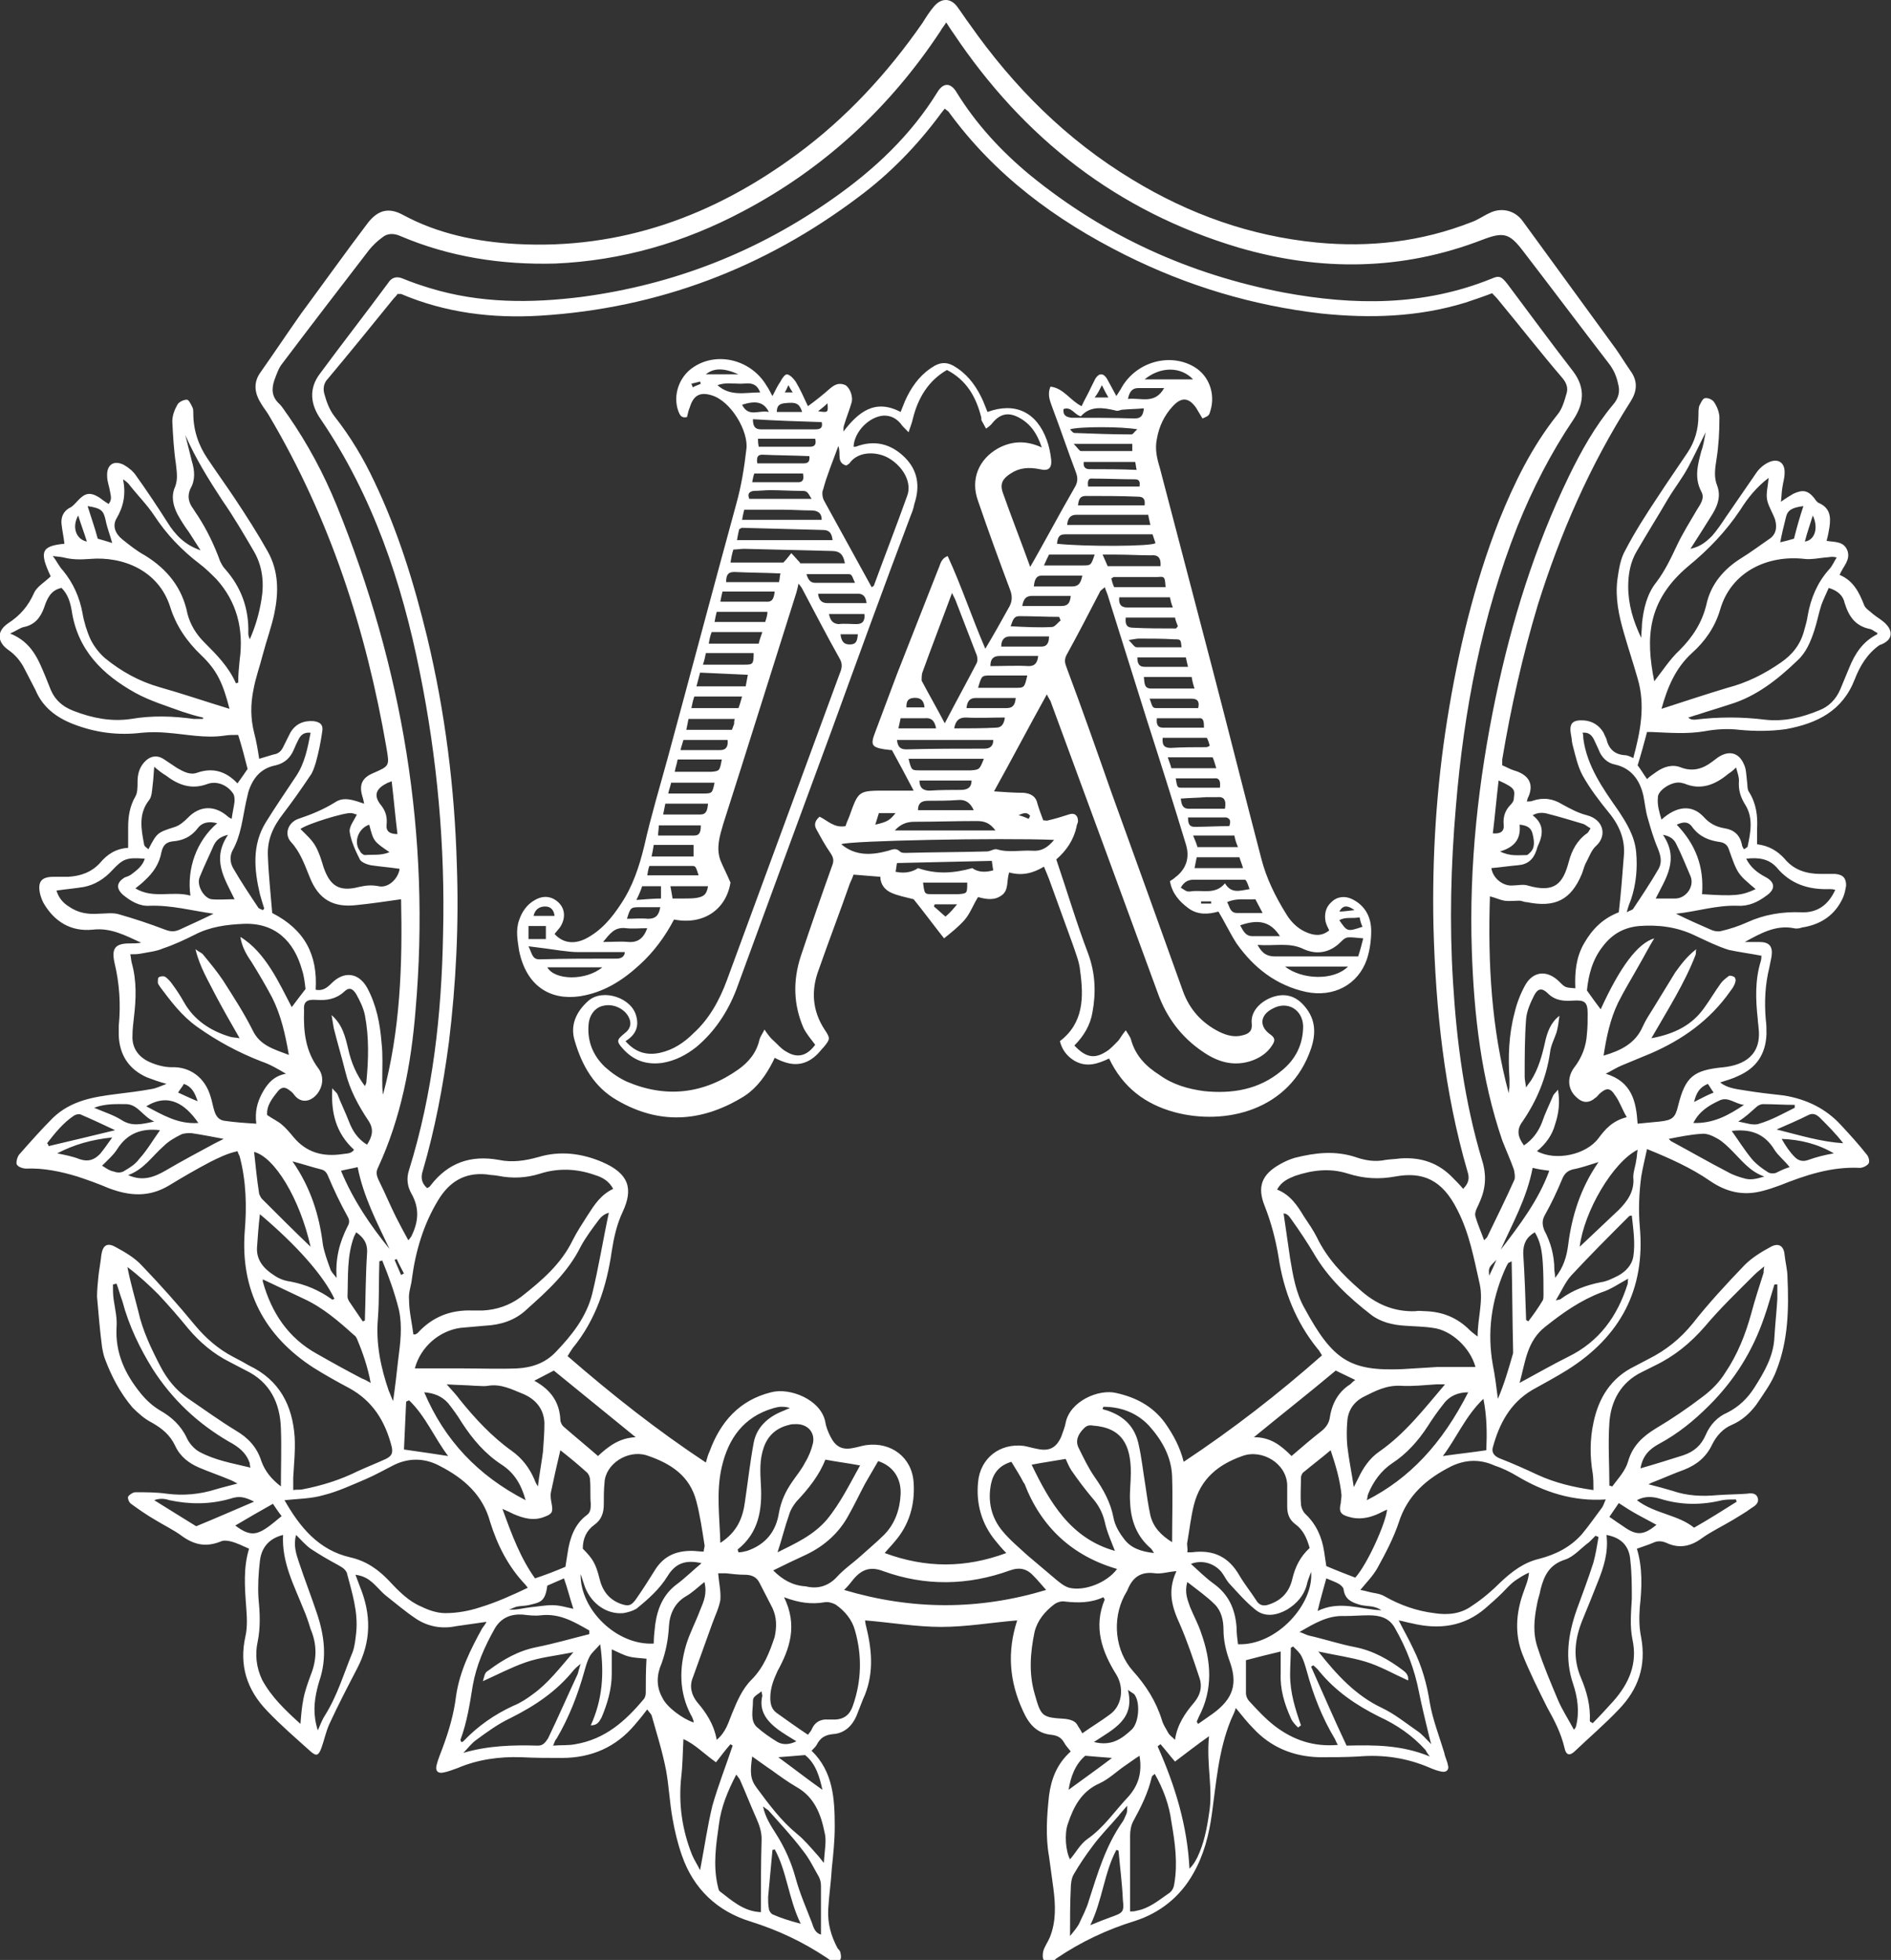
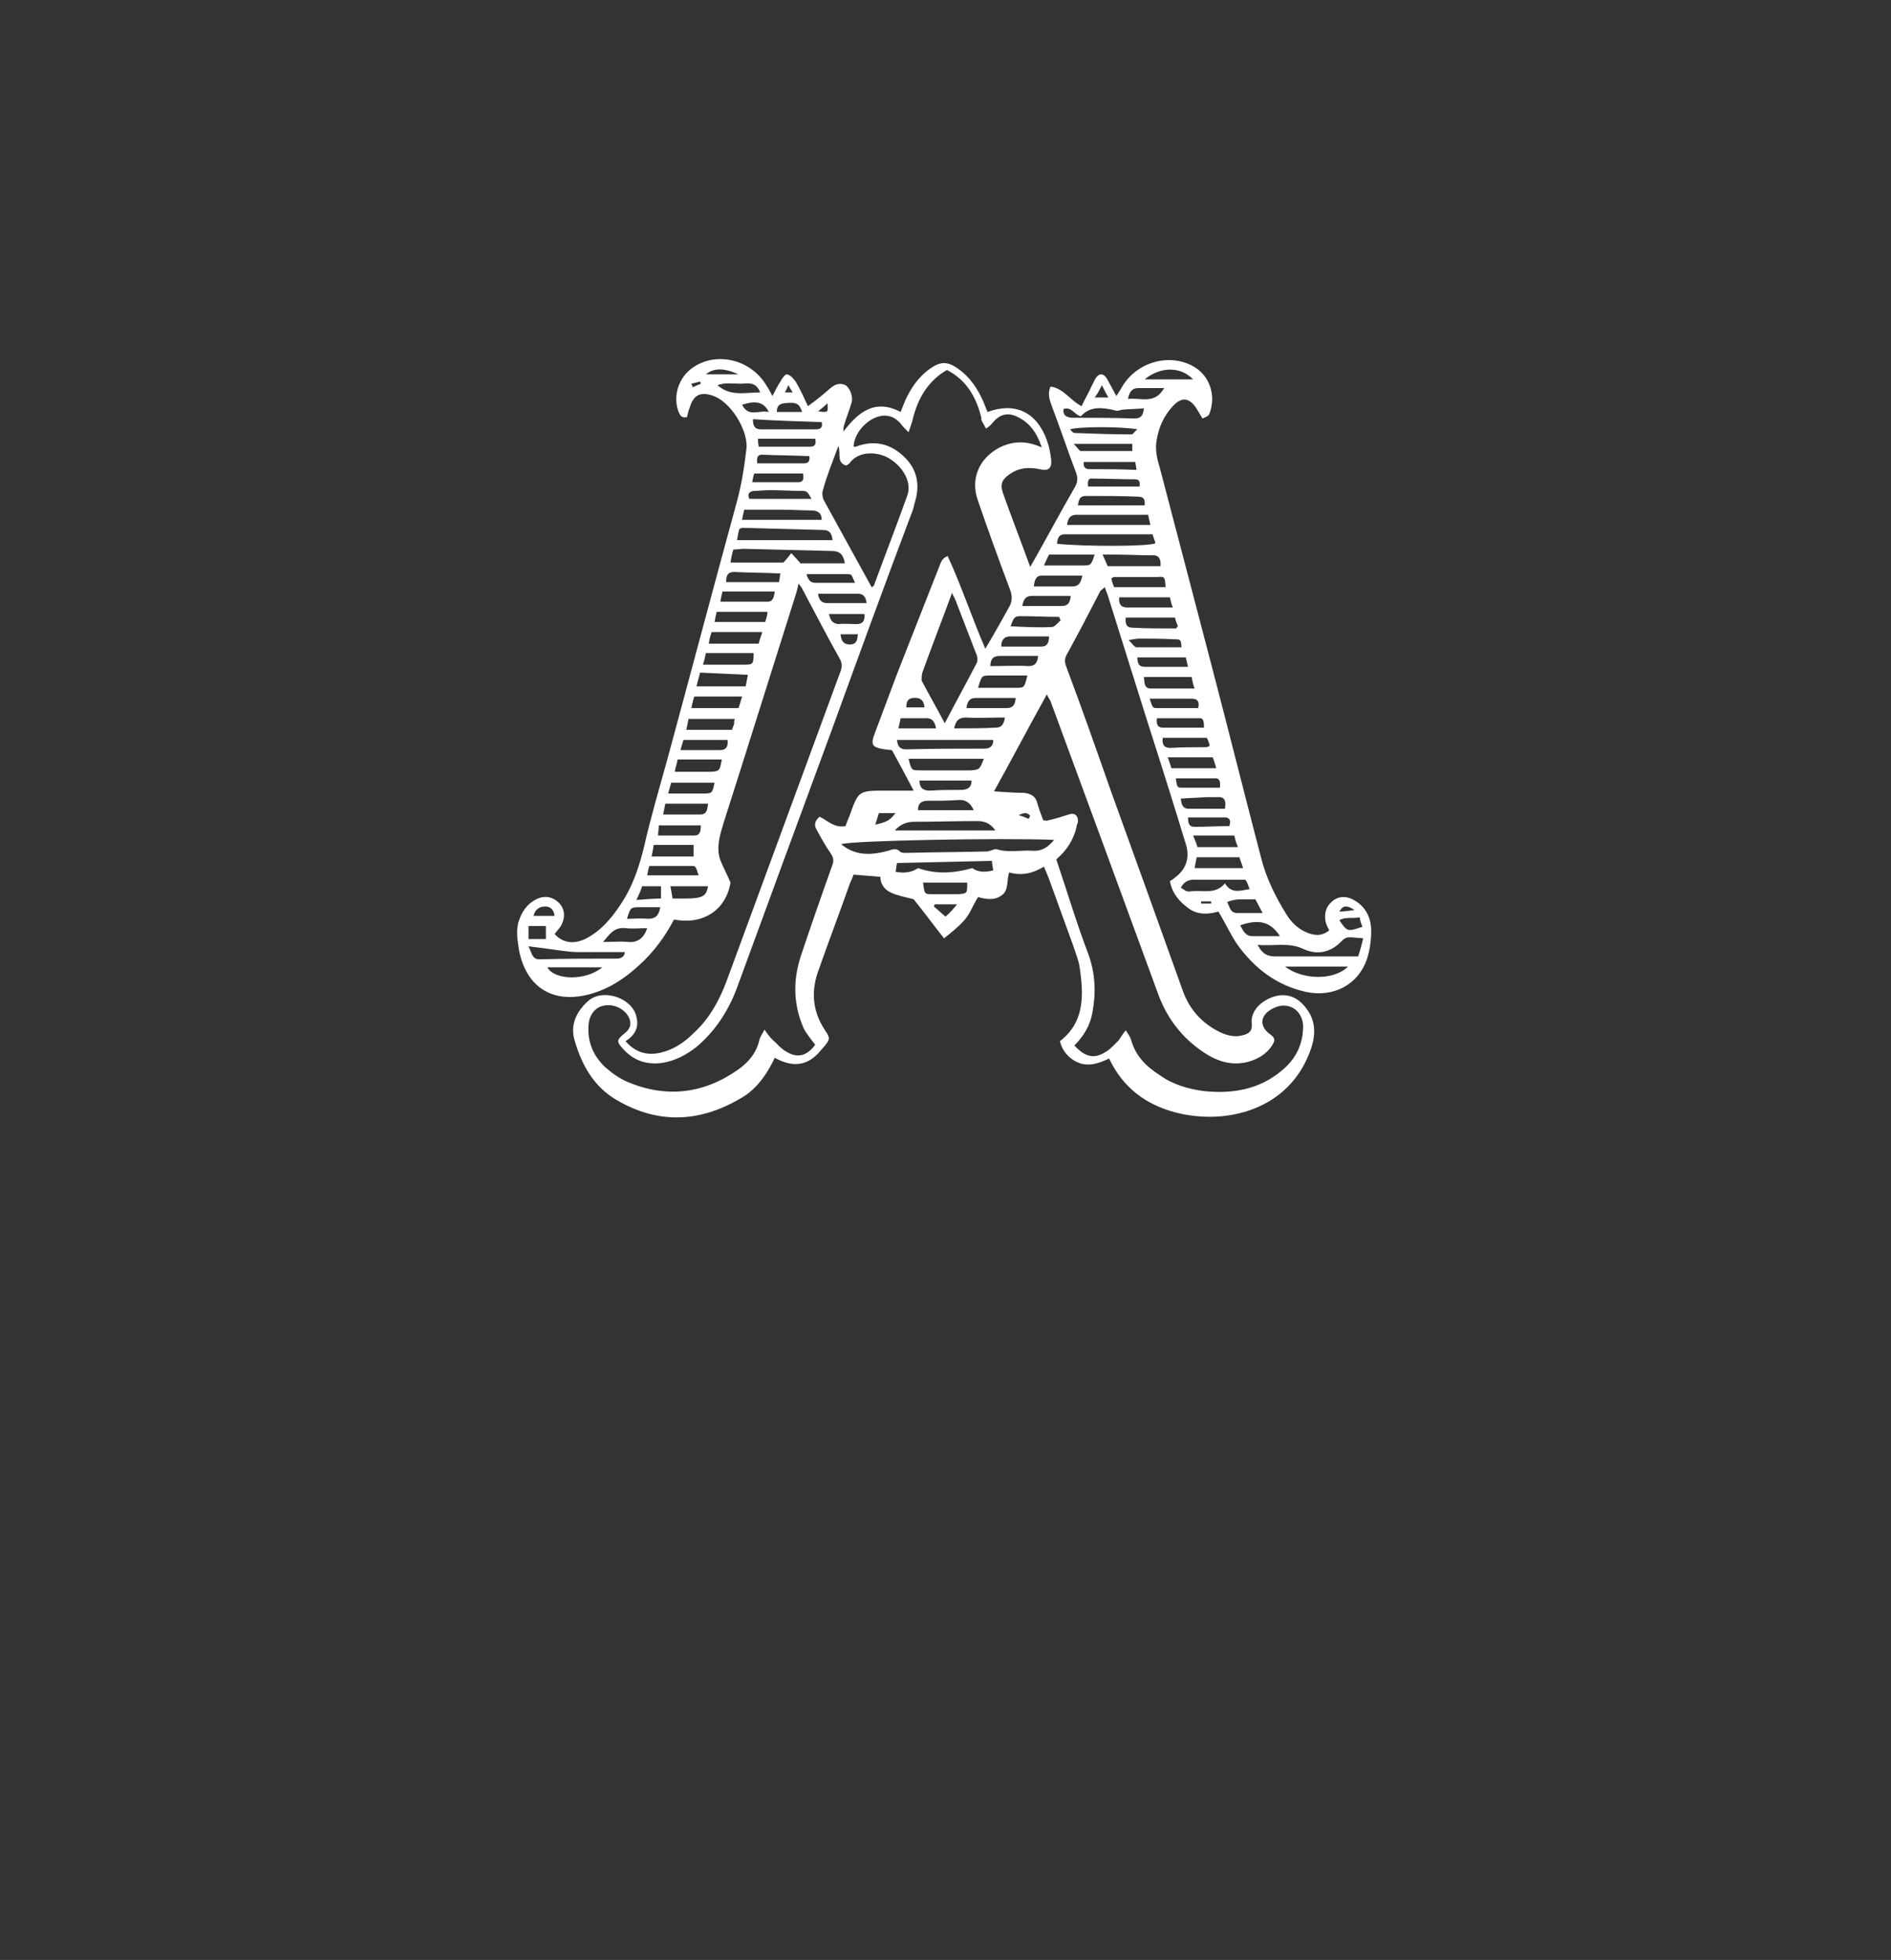
<svg xmlns="http://www.w3.org/2000/svg" version="1.1" id="Layer_1" x="0px" y="0px" viewBox="0 0 261.2 270.7" style="enable-background:new 0 0 261.2 270.7;" xml:space="preserve">
  <rect x="0" y="0" width="261.2" height="270.7" fill="#333333" stroke="none" />
  <style type="text/css">
	.st0{fill:#FFFFFF;}
</style>
  <g>
-     <path class="st0" d="M260.6,86.3c-0.5-0.6-1.3-1-1.9-1.5c-0.4-0.4-1-0.7-1.2-1.2c-0.7-1.8-1.5-3.4-3.4-4.2c0.5-1.2,1.5-2,1.1-3.3   c-0.5-1.4-1.8-1.2-2.9-1.4c0.2-0.7,0.3-1.3,0.4-1.9c0.2-1.4,0.1-2.6-1.4-3.3c-0.3-0.1-0.5-0.4-0.7-0.7c-0.9-1.1-1.6-1.2-2.9-0.6   c-0.5,0.3-1,0.6-1.7,1.1c0.1-0.9,0.1-1.5,0.2-2c0.1-0.7,0.3-1.3,0.3-1.9c0.1-1.5-0.9-2.2-2.3-1.5c-0.6,0.3-1.2,0.8-1.6,1.4   c-1.4,2-2.8,4.1-4.2,6.1c-0.6,0.9-1.2,1.8-1.9,2.6c-0.8,0.8-1.6,1.5-3,1.8c1.1-1.7,2.1-3.3,3.1-4.9c0.7-1.2,1.1-2.4,0.6-3.8   c-0.5-1.2-0.3-2.4-0.1-3.7c0.3-1.9,0.4-3.8,0.4-5.7c0-0.7-0.3-1.5-0.7-2.1c-0.2-0.4-0.9-0.7-1.3-0.6c-0.3,0-0.6,0.7-0.8,1.1   c-0.1,0.4-0.1,0.9-0.1,1.3c0,1.9-0.5,3.6-1.5,5.1c-1.4,2.1-2.8,4.1-4.1,6.1c-1.6,2.4-3.2,4.9-4.5,7.4c-0.7,1.2-0.9,2.7-1.1,4.1   c-0.3,2.5,0.2,4.9,0.9,7.3c0.6,2.1,1.3,4.2,1.9,6.3c1.1,3.7,0.4,7.3-0.6,11c-0.4-0.2-0.8-0.4-1.2-0.4c-1.4-0.1-2.2-0.9-2.5-2.2   c-0.1-0.3-0.3-0.6-0.4-0.9c-0.6-1-1.5-1.6-2.7-1.7c-1.6-0.1-2.1,0.4-1.8,2c0.1,0.4,0.1,0.9,0.2,1.3c0.4,1.5,0.7,3,1.4,4.3   c1,1.8,2.3,3.5,3.6,5.1c1.5,1.8,2.3,3.8,2.1,6c-0.2,2.6-0.4,5.2-0.7,7.8c-2.3,0.9-3.7,2.4-4.8,4.3c-1.1,1.9-1.3,4-1.2,6.2   c-1.4-0.1-1.4-0.1-2.2-0.9c-1.7-1.7-3.7-1.5-4.8,0.6c-0.6,1.1-1.1,2.4-1.4,3.7c-0.8,3-0.9,6.1-0.7,9.1c0,0.3,0,0.7,0,1   c0,0.3-0.1,0.7-0.1,1c-2.4-8.9-2.9-18-2.6-27.2c0.8,0.2,1.4,0.5,2,0.6c0.7,0.1,1.4,0,2.1,0c0.3,0,0.6,0.2,1,0.2   c3.9,0.8,6.1-0.3,7.6-3.9c0.2-0.5,0.3-1,0.5-1.4c0.5-0.9,0.8-1.9,1.5-2.5c1.5-1.4,1-3.6-1.3-4.2c-1.2-0.3-2.3-0.9-3.4-1.5   c-1.3-0.8-2.6-1-4.1-0.5c-0.2,0.1-0.5,0.1-0.8,0.1c0.1-0.3,0.1-0.5,0.2-0.6c0.8-1.8,0.1-3.1-2-3.7c-0.6-0.2-1.1-0.5-1.6-0.7   c0-0.4,0-0.6,0-0.8c1.2-7.2,2.8-14.3,4.9-21.3c3.1-9.9,7.2-19.3,12.8-28.1c0.9-1.4,1.1-2.8,0-4.3c-0.7-1-1.3-2-2-3   c-4.3-5.9-8.6-11.8-12.9-17.7c-1.2-1.6-3.1-1.8-4.5-1.1c-0.9,0.4-1.7,1-2.6,1.3c-6.9,2.7-14,3.5-21.3,2.8   c-9.2-0.9-17.6-3.9-25.5-8.7C147.3,19.3,140,12,133.9,3.3c-0.6-0.8-1.1-1.6-1.7-2.4c-0.9-1.2-2.2-1.2-3.2,0   c-0.6,0.7-1.1,1.5-1.6,2.3c-4.8,6.9-10.5,13.1-17.3,18.1c-11.5,8.5-24.3,13.2-38.8,12.4c-5.4-0.3-10.8-1.4-15.6-4   c-2-1.1-3.5-0.7-4.9,1.1c-3.1,4.1-6.1,8.3-9.2,12.5c-1.9,2.7-3.7,5.4-5.6,8.1c-1.1,1.5-0.8,3,0.1,4.4c0.3,0.5,0.7,1,1,1.5   c8.5,14.3,13.5,29.8,16.3,46.1c0.4,2.4,0.4,2.4-1.9,3.4c-1.4,0.6-1.9,1.5-1.5,3c0.1,0.3,0.2,0.7,0.3,1.2c-1.5-0.5-2.8-1-4-0.2   c-1.6,1-3.3,1.7-5.1,2.3c-1.4,0.5-2,2.1-1,3.2c1.3,1.4,1.9,3.2,2.6,4.9c1.2,3,3.2,4.2,6.5,3.8c2-0.2,4-0.5,6.1-0.8   c0.2,9.1-0.1,18.1-2.5,27c-0.1-0.7-0.1-1.4-0.1-2.1c0-1.7,0.1-3.4-0.1-5.1c-0.2-2.6-0.7-5.2-2-7.6c-1.2-2.1-3.2-2.3-4.9-0.6   c-0.6,0.6-1.2,1.1-2.2,0.9c0.3-4.8-1.5-8.3-6-10.6c-0.2-2.5-0.5-5.2-0.6-7.9c-0.1-2.2,0.7-4,2.1-5.8c1.3-1.7,2.5-3.4,3.7-5.2   c0.4-0.5,0.6-1.2,0.8-1.8c0.4-1.4,0.7-2.9,0.9-4.3c0.2-1-0.3-1.4-1.2-1.5c-1.4-0.1-2.5,0.4-3.2,1.6c-0.3,0.6-0.6,1.2-0.9,1.8   c-0.3,0.7-0.7,1.1-1.4,1.2c-0.7,0.2-1.3,0.4-2,0.6c-0.2-1.3-0.4-2.5-0.7-3.6c-0.5-2-0.5-3.9-0.1-5.9c0.3-1.7,0.9-3.3,1.3-4.9   c0.5-1.9,1.2-3.8,1.6-5.7c0.6-2.9,0.6-5.8-0.9-8.5c-1.4-2.5-3-5-4.6-7.4c-1.2-1.8-2.5-3.6-3.7-5.4c-1.3-1.9-2-4-2-6.3   c0-0.3,0-0.6-0.1-0.8c-0.2-0.4-0.5-1.1-0.8-1.1c-0.4,0-1.1,0.3-1.3,0.7c-0.4,0.7-0.7,1.5-0.7,2.3c0.1,2,0.2,3.9,0.5,5.9   c0.1,1,0.3,2-0.1,3.1c-0.6,1.3-0.3,2.6,0.3,3.8c0.5,0.9,1,1.7,1.6,2.5c0.5,0.8,1.1,1.7,1.6,2.5c-2.1-0.7-3.5-2.1-4.6-3.9   c-1.4-2.2-2.8-4.3-4.3-6.4c-0.4-0.6-1-1.1-1.7-1.5c-1.4-0.7-2.4,0-2.3,1.6c0,0.7,0.3,1.4,0.4,2.1c0.1,0.6,0.3,1.1-0.2,1.7   c-0.5-0.3-0.9-0.6-1.3-0.9c-1.3-0.8-2-0.6-3,0.5c-0.3,0.3-0.6,0.7-1,0.9c-1,0.5-1.3,1.4-1.2,2.3c0.1,0.9,0.3,1.8,0.4,2.7   c-3.2,0.3-3.5,1.1-1.9,4.5c-0.8,0.8-1.9,1.4-2.3,2.3c-0.8,1.8-1.9,3.1-3.6,4.2c-1.6,1.1-1.5,2.6,0.1,3.7c1,0.7,1.7,1.6,2.2,2.6   c0.5,1,1,1.9,1.5,2.9c1,2.4,2.9,3.8,5.2,4.7c3.1,1.2,6.2,1.6,9.5,1.2c1.1-0.1,2.3-0.1,3.4,0c2.7,0.2,5.3,0.8,8,0.4   c0.6-0.1,1.2-0.1,1.9-0.1c0.5,1.6,0.9,3.1,1.3,4.7c-0.4,0.6-0.9,1.3-1.4,2c-1.6-1.7-3.4-2.2-5.5-1.5c-1,0.4-1.9-0.1-2.8-0.6   c-0.6-0.4-1.2-0.8-1.8-1.2c-1-0.7-2-0.5-2.8,0.4c-0.7,0.8-0.9,1.7-0.9,2.7c0,0.7,0,1.5-0.3,2c-0.8,1.4-1,2.8-1,4.3   c0,0.9,0,1.8,0,2.8c-1.7,0.1-2.9,0.9-3.9,2.1c-1.2,1.3-2.7,1.8-4.4,1.9c-0.7,0-1.3,0-2,0c-1.6,0-2.2,0.6-1.9,2.2   c0.1,0.5,0.3,1,0.5,1.4c1.5,2.6,3.8,4,6.8,3.7c2.5-0.3,4.5,0.8,6.7,1.8c-0.5,0.1-1,0.1-1.6,0.1c-2,0-2.5,0.7-2.1,2.6   c0.7,2.9,0.9,5.8,0.6,8.8c0,0.4,0,0.9,0,1.3c0.1,2.7,1.4,4.7,3.9,5.8c0.8,0.3,1.6,0.6,2.7,0.9c-0.8,0.3-1.4,0.6-2,0.7   c-1.6,0.3-3.3,0.5-4.9,0.7c-3.2,0.4-6.3,0.9-8.8,3.3c-1.6,1.6-3.1,3.3-4.6,5c-0.3,0.3-0.5,1.1-0.4,1.4c0.2,0.4,0.9,0.6,1.3,0.6   c2.4-0.1,4.8,0.4,7.1,1.1c1.5,0.5,2.9,1,4.3,1.6c2.9,1.1,5.6,1.3,8.4-0.4c1.8-1.1,3.7-2.2,5.6-3.2c1.2-0.6,2.4-1.2,3.8-1.5   c0.1,0.3,0.2,0.5,0.3,0.7c0.9,3.4,1,6.9,0.7,10.4c-0.6,8.1,2.7,14.4,9.5,18.8c1.6,1,3.2,1.9,4.9,2.8c3.3,1.8,5,4.6,5.9,8.1   c0.2,0.9,0,1.3-0.8,1.7c-1.3,0.6-2.6,1.1-3.9,1.7c-2.4,1.2-5,2-7.6,2.5c-0.4,0.1-0.8,0-1.3,0.1c0-0.7,0-1.2,0-1.7   c0.1-1.9,0.3-3.7,0.2-5.6c-0.3-4.4-2.1-7.9-6.3-9.9c-0.7-0.4-1.4-0.8-2.2-1.2c-2.1-1.1-3.8-2.6-5.3-4.4c-2.3-2.8-4.8-5.6-7.3-8.2   c-1-1.1-2.4-1.9-3.7-2.6c-1.1-0.6-1.7-0.2-1.9,1.1c-0.1,1-0.3,2-0.4,2.9c-0.1,1-0.2,2-0.2,2.9c0.2,2.3,0.4,4.7,0.7,7   c0.1,0.5,0.2,1.1,0.4,1.6c0.9,2.4,2.1,4.7,3.8,6.7c0.8,0.8,1.7,1.6,2.7,2.1c1.4,0.8,2.5,1.7,3.2,3.2c0.7,1.5,1.9,2.4,3.3,3   c1.4,0.6,2.9,1.1,4.3,1.7c0.3,0.1,0.6,0.3,1,0.5c-1.1,0.3-2,0.5-3,0.8c-2.2,0.7-4.5,0.9-6.8,0.6c-1.4-0.2-2.8-0.2-4.3-0.2   c-0.3,0-0.8,0.3-1,0.6c-0.1,0.2,0.1,0.8,0.4,1c1.1,0.8,2.1,1.5,3.3,2.2c1.3,0.8,2.6,1.4,3.8,2.3c1.7,1.2,3.3,1.5,5.3,0.7   c0.4-0.2,1-0.1,1.4,0c0.8,0.2,1.6,0.6,2.5,1c-0.8,2.6-0.6,5.3-0.4,8c0.1,1.3,0.2,2.8-0.1,4.1c-0.9,4,0.2,7.4,3,10.3   c1.9,2,4,3.8,6,5.6c0.8,0.7,1.1,0.6,1.5-0.5c0.4-1.1,0.6-2.2,1.1-3.3c1.2-2.6,2.5-5.1,3.8-7.6c2-3.8,2-7.5,0.4-11.4   c-0.2-0.5-0.4-1.1-0.6-1.6c0.8,0.1,1.5,0.4,2,0.8c0.8,0.6,1.4,1.4,2.1,2c1.4,1.1,2.8,2.3,4.3,3.3c1.7,1.1,3.6,1.4,5.5,1   c1.4-0.2,2.8-0.4,4.2-0.6c-0.2,0.4-0.4,0.6-0.6,0.9c-1.6,2.9-3.1,5.9-3.6,9.3c-0.3,2.5-1,4.9-1.9,7.3c-0.3,0.8-0.6,1.5-0.8,2.3   c-0.2,0.8,0.2,1.2,1,1c0.6-0.1,1.3-0.4,1.9-0.6c2.8-1.2,5.8-1.6,8.8-1.5c1.9,0.1,3.7,0.1,5.6,0.1c4.1,0,7.5-1.5,10.1-4.6   c0.6-0.7,1.1-1.3,1.7-2.1c0.2,0.3,0.5,0.6,0.6,0.8c0.7,2.5,1.5,5,2,7.6c0.4,2.2,0.5,4.5,0.9,6.7c0.3,1.7,0.7,3.4,1.3,5.1   c1.6,4.6,4.9,7.7,9.5,9.1c3.8,1.2,7.2,2.8,10.5,5c0.3,0.2,0.5,0.4,0.8,0.5c0.3,0,0.8,0,1-0.2c0.2-0.1,0.2-0.6,0.1-0.9   c0-0.3-0.2-0.5-0.4-0.7c-0.9-1.7-1.4-3.4-1.3-5.4c0.1-1.9,0.4-3.8,0.5-5.7c0.2-1.9,0.4-3.8,0.4-5.7c0-3.8-0.2-7.6-3.2-10.5   c0.3-0.3,0.6-0.6,0.7-0.8c0.5-1,1.2-1.4,2.3-1.5c1.5-0.1,2.6-1.1,3.2-2.5c0.3-0.8,0.6-1.5,0.9-2.3c1.5-3.2,1.3-6.5,0.5-9.8   c-0.1-0.4-0.2-0.8-0.2-1.1c3.6,0.3,7.1,0.9,10.5,0.9c3.5,0,6.9-0.6,10.5-0.9c-1.4,4.3-1.1,8.4,0.8,12.5c0.8,1.8,1.9,3.1,3.9,3.3   c0.9,0.1,1.4,0.4,1.8,1.1c0.2,0.4,0.6,0.8,0.9,1.2c-1.9,1.7-2.7,3.8-3,6.1c-0.3,2.8-0.5,5.6,0,8.4c0.2,1.5,0.4,2.9,0.6,4.4   c0.3,2.3,0.4,4.6-0.5,6.8c-0.3,0.7-0.7,1.2-0.9,1.9c-0.1,0.4-0.1,1.1,0.1,1.2c0.3,0.2,0.9,0.1,1.3,0.1c0.1,0,0.3-0.2,0.4-0.3   c3.4-2.3,7-4,10.9-5.2c3.4-1.1,6.2-3.3,8-6.5c1.5-2.6,2.2-5.4,2.6-8.3c0.6-4.3,0.9-8.7,2.6-12.9c0.2-0.5,0.5-1,0.7-1.7   c0.9,1.1,1.6,2,2.4,2.8c2.4,2.6,5.5,3.9,9.1,4c1.8,0,3.6,0,5.4-0.1c3.5-0.3,6.8,0.2,10,1.6c0.5,0.2,1,0.4,1.6,0.5   c0.6,0.1,1-0.3,0.8-0.9c-0.1-0.6-0.4-1.1-0.5-1.7c-0.7-2.3-1.6-4.6-2-6.9c-0.4-2.6-1.1-5.1-2.3-7.5c-0.6-1.3-1.3-2.5-2-3.9   c0.6,0.1,1.2,0.3,1.8,0.4c3.7,0.9,7.2,0.5,10.2-2.1c0.8-0.7,1.6-1.4,2.3-2.1c0.6-0.6,1.1-1.2,1.8-1.7c0.6-0.4,1.2-0.8,1.9-1.1   c-0.1,1.1-0.5,1.9-0.8,2.8c-1,2.8-1.2,5.7-0.1,8.5c1,2.5,2.2,4.9,3.4,7.3c1,1.8,1.9,3.5,2.4,5.6c0.2,1,0.7,1.2,1.5,0.4   c2-1.9,4.1-3.7,6-5.7c2.7-2.8,3.8-6,3.1-9.9c-0.3-1.4-0.3-2.8-0.2-4.2c0.3-2.7,0.4-5.5-0.4-8.1c0.8-0.3,1.5-0.5,2.2-0.8   c0.6-0.3,1.2-0.3,1.9,0c1.7,0.8,3.3,0.5,4.8-0.6c1.4-1,2.9-1.7,4.4-2.6c0.8-0.5,1.7-1,2.5-1.6c0.5-0.3,1.1-0.7,0.9-1.4   c-0.2-0.7-0.9-0.7-1.5-0.6c-1.4,0.1-2.7,0.1-4.1,0.2c-2.1,0.2-4.2,0.1-6.2-0.6c-1-0.3-2.1-0.6-3.3-0.9c0.4-0.2,0.6-0.3,0.9-0.4   c1.3-0.5,2.6-1.1,4-1.6c1.8-0.7,3.1-1.8,3.9-3.5c0.6-1.2,1.5-2.2,2.7-2.7c1.4-0.6,2.5-1.6,3.4-2.8c1-1.5,2.2-3.1,2.8-4.8   c1.6-4.1,1.7-8.4,1.5-12.8c0-1-0.3-2.1-0.4-3.1c-0.1-1.2-0.8-1.7-1.9-1.1c-1.3,0.7-2.6,1.5-3.6,2.5c-2.5,2.6-5,5.3-7.2,8.1   c-1.7,2.1-3.7,3.7-6.1,4.9c-0.6,0.3-1.3,0.7-1.9,1c-3.3,1.6-5,4.4-5.7,7.8c-0.5,2.3-0.5,4.7-0.1,7c0.1,0.7,0.1,1.5,0.1,2.3   c-2.8-0.4-5.3-1-7.7-2.1c-1.7-0.8-3.5-1.6-5.3-2.3c-0.7-0.3-1.1-0.8-0.9-1.5c0.9-3.3,2.4-6.1,5.4-7.9c1.6-0.9,3.3-1.8,4.9-2.8   c7.3-4.6,10.8-11.1,10-19.8c-0.2-2.3-0.1-4.6,0.2-6.9c0.2-1.2,0.5-2.4,0.8-3.8c3.2,1.3,6.1,2.6,8.7,4.4c2.2,1.5,4.5,2.1,7.2,1.4   c0.8-0.2,1.7-0.5,2.5-0.8c3.5-1.4,7.1-2.6,11-2.4c0.4,0,1-0.3,1.2-0.6c0.2-0.3,0-1-0.3-1.3c-1.1-1.4-2.3-2.7-3.5-4   c-2.1-2.3-4.8-3.6-7.9-4.1c-1.8-0.2-3.6-0.4-5.4-0.7c-1.2-0.2-2.4-0.3-3.4-1.1c0.9-0.3,1.7-0.5,2.5-0.9c2.5-1.1,3.8-3,3.9-5.8   c0-0.7,0-1.3-0.1-2c-0.2-2.4-0.1-4.8,0.5-7.2c0.1-0.5,0.2-1,0.3-1.5c0.2-1.4-0.3-2-1.7-2c-0.7,0-1.4,0-2,0c2.2-1.2,4.3-2.4,6.8-1.9   c0.4,0.1,0.8,0,1.1-0.1c2.6-0.4,4.6-1.7,5.7-4.2c0.2-0.5,0.3-1,0.4-1.6c0-1-0.4-1.5-1.5-1.6c-0.7,0-1.3,0-2,0c-1.9,0-3.7-0.5-5-2.1   c-1-1.1-2.2-1.8-3.8-2c0-0.8,0-1.5,0-2.1c0.1-1.8-0.1-3.5-1.1-5.1c-0.3-0.4-0.2-1-0.3-1.6c-0.1-0.8-0.1-1.6-0.4-2.2   c-0.7-1.7-2.1-2-3.6-1c-0.3,0.2-0.5,0.4-0.8,0.6c-1.3,1-2.7,1.4-4.3,0.8c-1.2-0.5-2.4-0.1-3.4,0.6c-0.4,0.3-0.9,0.6-1.3,1   c-0.5-0.7-0.9-1.4-1.3-1.9c0.5-1.6,0.9-3.1,1.3-4.6c0.3,0,0.5,0,0.7,0c2.4,0.1,4.8,0.3,7.2-0.1c1.6-0.3,3.3-0.4,4.9-0.2   c2.1,0.2,4.3,0.2,6.4-0.1c4.3-0.8,7.8-2.5,9.5-6.9c0.7-1.8,1.7-3.5,3.4-4.7C261.4,88.5,261.5,87.3,260.6,86.3z M250.4,71.2   c0.8,1.7,0.3,3.4-1.1,3.6C249.6,73.6,250,72.5,250.4,71.2z M246.7,71.4c0.2-0.9,0.8-1.3,2.4-1.5c-0.5,1.5-0.9,2.9-1.3,4.5   c-0.7,0.2-1.4,0.4-1.9,0.5C246.1,73.8,246.4,72.6,246.7,71.4z M210.3,154.9c2-2.9,3.3-6.1,3.8-9.5c0.1-1,0.6-1.9,0.9-2.8   c0.2-0.7,0.3-1.5,0.4-2.3c-1.2,0.9-1.7,2.3-2,3.7c-0.4,1.8-0.9,3.6-1.9,5.2c-0.2,0.3-0.4,0.5-0.7,1c-0.1-0.7-0.2-1.1-0.2-1.5   c0-2.7,0-5.4,0.2-8c0.1-1.1,0.6-2.2,1.1-3.2c0.5-1,1.1-1.1,1.9-0.3c1,1,2.2,1.1,3.5,1c1.6-0.1,2,0.2,2,1.8c0,0.9,0,1.9-0.1,2.8   c-0.1,1.7-0.7,3.3-1.8,4.7c-1,1.4-0.8,3,0.3,4c0.9,0.9,1.8,0.9,2.7,0.1c0.2-0.1,0.3-0.3,0.5-0.5c1-0.9,1.5-0.9,2.2,0.2   c0.6,0.8,0.9,1.8,1.6,3c-2,0.5-3,1.7-3.9,2.9c-1.7,2.3-5.9,3.2-8.5,1.8c1.2-1,2.1-2.2,2.5-3.7c0.5-1.5,0.7-3,0.4-4.8   c-0.3,0.4-0.6,0.6-0.7,0.9c-0.5,1.2-1.1,2.4-1.5,3.6c-0.5,1.3-1.3,2.4-2.5,3.2C209.7,157.1,209.4,156.1,210.3,154.9z M212,170.2   c0.8,1.3,1,2.7,1.1,4.2c0.1,1.5,0.1,3,0.1,4.4c0,0.3,0,0.6-0.1,0.8c-0.6,1-1.3,2-2,2.9c-0.2-0.1-0.3-0.2-0.3-0.2   c-0.1-3.1-0.2-6.1-0.4-9.2C210.4,171.8,210.8,170.9,212,170.2z M207.3,172.6c1.6-3.6,3.6-7.1,4.4-11.3c0.8,0.2,1.5,0.3,2.3,0.4   C212.5,165.8,209.9,169.2,207.3,172.6z M213.4,167.8c0.9-1.6,1.7-3.3,2.4-5c0.3-0.7,0.7-1.1,1.5-1.3c1.1-0.2,2.2-0.6,3.5-1   c-2.5,3.6-3.7,7.5-4.2,11.5c-0.2,1.5-0.6,3-1.8,4.5c0-0.6-0.1-0.9-0.1-1.1c0-2-0.5-3.8-1.4-5.5C213,169.1,213,168.5,213.4,167.8z    M213.8,112.4c1.6,0.4,3.2,0.9,4.9,1.4c0.3,0.1,0.6,0.4,1,0.6c-0.2,0.3-0.3,0.6-0.5,0.7c-1.4,1-2.1,2.4-2.5,3.9   c-0.8,3-1.9,4.4-5.7,3.3c-0.6-0.2-1.4,0-2.1,0c-1.3,0.1-2.7-1-2.9-2.4c1.2-0.1,2.5-0.3,3.7-0.4c1.3-0.1,2.1-0.8,2.5-2   c0.1-0.2,0.1-0.4,0.2-0.6c0.7-1.5,1-3-0.7-4.3C212.4,112.2,213.1,112.2,213.8,112.4z M211.7,115.2c0.2,0.9,0.4,1.9-0.4,2.6   c-0.1,0.1-0.3,0.3-0.4,0.3c-1.2,0-2.3,0.2-3.7-0.5c2-0.6,2.9-1.7,2.7-3.7C210.9,114,211.5,114.3,211.7,115.2z M209.1,110.3   c0,0.3-0.2,0.6-0.4,0.8c-0.8,0.8-1.1,1.7-1,2.8c0.1,0.9-0.4,1.3-1.5,1.2c0.3-2.4,0.5-4.8,0.8-7.3   C209.5,108.9,209.2,109.2,209.1,110.3z M53.4,108.2c0.1-0.1,0.3-0.1,0.7-0.3c0.3,2.5,0.5,4.9,0.8,7.3c-1.1,0-1.6-0.4-1.5-1.3   c0.1-1-0.1-1.8-0.7-2.6C51.6,110,51.8,109,53.4,108.2z M51,113.9c0.6,2.3,0.6,2.3,2.8,3.8c-1.2,0.5-2.3,0.3-3.4,0.4   c-0.2,0-0.6-0.3-0.7-0.6C48.8,116.3,49.5,114.4,51,113.9z M52.3,122.4c-1-0.2-1.8-0.1-2.7,0.1c-2.7,0.7-4-0.1-4.9-2.7   c-0.3-1-0.6-2-1.1-2.9c-0.5-0.9-1.3-1.6-2.1-2.4c0.9-0.7,6.1-2.3,7-2.2c0.3,0,0.6,0.2,0.8,0.2c-0.4,0.8-1.1,1.7-1,2.4   c0.2,1.3,0.8,2.6,1.4,3.8c0.2,0.4,1,0.7,1.5,0.8c1.3,0.2,2.7,0.3,4,0.5C55,121.4,53.6,122.7,52.3,122.4z M52.2,161.3   c3.2-6.9,4.6-14.3,5.2-21.8c2.1-24.1-1.8-47.3-10.9-69.7c-1.8-4.4-4-8.5-6.7-12.4c-0.4-0.5-0.7-1.1-1.2-1.6c-1.1-1-1.1-2.1-0.7-3.3   c0.3-0.8,0.6-1.7,1.1-2.3c4-5.3,8-10.5,12-15.7c0.5-0.6,1.1-1.2,1.8-1.7c0.7-0.6,1.6-0.6,2.5-0.2c6.8,2.9,14,4,21.4,3.8   c9.2-0.4,17.8-2.9,25.9-7.2c11.2-5.9,20.3-14.3,27.3-24.9c0.2-0.4,0.5-0.7,0.8-1.2c0.4,0.6,0.7,1.1,1,1.5   c9.7,14.5,22.6,24.6,39.4,29.6c11.3,3.3,22.6,3.2,33.7-1.1c2.9-1.1,3.7-0.9,5.6,1.6c4,5.2,7.9,10.4,11.9,15.6   c0.6,0.8,1,1.7,1.2,2.7c0.3,1,0.1,2-0.7,2.9c-2.5,3-4.4,6.4-6.1,9.9c-4.7,9.7-7.9,20-10.1,30.5c-2.4,11.5-3.7,23.2-3.3,35   c0.3,8.9,1.3,17.7,4.2,26.2c0.5,1.3,1.1,2.6,1.6,4c0.1,0.4,0.2,1,0.1,1.4c-1.2,2.7-2.5,5.3-3.8,8c-0.1,0.1-0.2,0.2-0.4,0.4   c-0.4-1.1-0.9-2.2-1.2-3.3c-0.1-0.3,0-0.6,0.1-0.9c0.1-0.3,0.3-0.6,0.4-0.9c0.9-1.9,1.1-3.8,0.4-6c-2.4-8-3.5-16.3-4-24.6   c-0.5-8.1-0.3-16.1,0.4-24.2c1.1-13.3,3.6-26.3,8.5-38.7c2.1-5.2,4.6-10.1,7.7-14.7c1.4-2.1,1.8-4.3,0-6.7c-3.1-4-6.1-8.1-9.1-12.1   c-0.8-1-1.1-1.2-2.2-0.7c-9.4,3.8-19,3.7-28.7,1.9c-13-2.5-24.7-7.8-35-16.2c-4-3.3-7.5-7.1-10.2-11.5c-0.8-1.3-1.8-1.3-2.6,0   c-3.7,6-8.7,10.7-14.4,14.7c-10.5,7.4-22,11.9-34.7,13.6c-7.1,0.9-14.1,0.9-21-1.2c-1.3-0.4-2.5-0.8-3.7-1.3   c-0.9-0.4-1.6-0.2-2.1,0.6c-3.1,4.2-6.3,8.3-9.4,12.5c-1.6,2.1-1.3,4.3,0.1,6.3c7.2,10.6,11.2,22.5,13.7,35   c2.4,11.9,3.5,24,3.2,36.1c-0.2,11.1-1.4,22-4.7,32.6c-0.4,1.2-0.2,2.3,0.3,3.2c1.2,2.1,1,4,0,6c-0.1,0.1-0.2,0.3-0.4,0.5   c-0.6-1.1-1.2-2.2-1.7-3.2c-0.8-1.6-1.5-3.3-2.3-4.9C52,162.4,51.9,161.9,52.2,161.3z M206.7,174c-0.3,0.7-0.6,1.4-1,2.2   C205.6,175.1,205.6,175.1,206.7,174z M187.2,217.9c-1.3-0.5-2.6-1-4-1.6c-0.1-0.6-0.2-1.3-0.3-2c-0.3-2-1.1-3.8-2.6-5.2   c-0.3-0.3-0.6-0.9-0.6-1.4c-0.1-1.2,0-2.4,0-3.6c0-0.3,0.2-0.7,0.4-0.8c1.2-1,2.4-1.9,3.7-3c0.7,2.1,1.3,4.1,1.5,6.2   c0,0.4-0.1,0.8-0.1,1.1c-0.3,1.2,0,1.6,1.1,1.9c1.3,0.4,2.6,0.2,3.8-0.3c0.5-0.2,1-0.5,1.5-0.7C191.4,210.4,188.9,216,187.2,217.9z    M187.7,221.6c0.6,0.2,1.3,0.2,1.9,0.3c0.4,0.1,0.8,0.2,1.2,0.5c-2.9-0.1-5.7-1.4-8.8,0.1c0.4-1.7,0.8-3,1.2-4.5   c0.7,0.3,1.3,0.5,1.8,0.8c0.3,0.2,0.6,0.5,0.6,0.8C185.8,220.9,186.7,221.3,187.7,221.6z M155.8,233.4c0.5,0.4,0.9,0.5,1,0.8   c0.7,1.1,0.5,3.8-0.5,4.7c-1.4,1.3-2.8,2.3-5.2,1.7C153.8,238.8,156.8,237.5,155.8,233.4z M156.5,230.8c-2.5-2.8-2.9-7.1-1.2-10.4   c0.1-0.2,0.3-0.5,0.4-0.7c0.7-1.8,1.8-2.7,3.9-2.4c0.8,0.1,1.7-0.2,2.9-0.3c-1.3,2.8-0.6,5,0.5,7.4c1,2.3,1.8,4.7,2.6,7.1   c0.5,1.3,0.3,2.5-0.7,3.7c-1.2,1.4-2.3,3-2.6,5.1c-0.4-0.4-0.7-0.6-0.9-0.9c-0.3-0.6-0.7-1.1-0.9-1.8   C159.7,235,158.3,232.8,156.5,230.8z M156.2,203.4c0,1.4-0.2,2.7-0.1,4.1c0.1,2.5,0.9,4.7,2.9,6.4c0.1,0.1,0.2,0.3,0.4,0.6   c-1.8-0.2-3.2-0.7-4.1-1.9c-0.7-0.9-1.3-1.9-1.5-3c-0.4-2.1-1.4-3.9-2.6-5.6c-0.9-1.3-1.5-2.6-2.2-4c-0.5-1-0.1-1.9,0.7-2.7   c0.4-0.4,0.7-0.5,1.3-0.4C155,197.2,156.2,199.6,156.2,203.4z M152.3,194.6c0-0.1,0.1-0.2,0.1-0.3c2.4,0,4.6,0.8,6.3,2.6   c1.8,2,3.1,4.3,3.2,7c0.1,3,0,6,0,9.1c-1.6-1-2.6-2.1-3-3.7c-0.3-1.4-0.5-2.8-0.7-4.2c-0.3-1.8-0.5-3.7-0.9-5.5   c-0.5-2.5-2-4-4.4-4.8C152.6,194.7,152.4,194.7,152.3,194.6z M150.8,206.8c0.9,1,1.5,2.1,1.8,3.4c0.3,1.4,0.9,2.7,1.4,4   c-6.1-1.7-9-6.7-11.5-11.9c1.5-0.3,3-0.5,4.7-0.8c0.2,0.4,0.4,1,0.8,1.6C148.9,204.4,149.8,205.6,150.8,206.8z M154.3,216.7   c-1.4,1.9-4.5,3.1-6.6,2.6c-0.7-0.2-1.3-0.7-1.9-1.2c-1.3-1.1-2.6-2.2-3.9-3.3c-1.2-1.1-2.4-2.1-3.4-3.3c-1.6-1.9-2.1-4.2-1.6-6.6   c0.3-1.4,1.1-2.5,2.8-3c0.6,1,1.2,1.9,1.7,2.9c0,0,0.1,0.1,0.1,0.1C143.8,210.9,148.1,214.9,154.3,216.7z M160.9,196.5   c-1.7-2.3-4-3.5-6.7-4.1c-2.4-0.6-6.4,1.1-7,4.1c-0.1,0.6-0.4,1.3-0.6,1.9c-0.7,1.6-1.7,2.1-3.4,1.7c-0.6-0.1-1.2-0.3-1.8-0.4   c-3.3-0.4-6,1.7-6.3,5c-0.3,3,0.5,5.8,2.4,8.1c0.4,0.5,0.9,1.1,1.5,1.7c-5.7,2.1-11.1,2.1-16.8,0c0.5-0.6,1-1.1,1.4-1.6   c2-2.3,2.8-5.1,2.6-8.1c-0.2-3.5-3.1-5.7-6.6-5.2c-0.6,0.1-1.2,0.3-1.8,0.4c-1.5,0.3-2.4-0.2-3.1-1.6c-0.3-0.6-0.6-1.3-0.7-2   c-0.6-3.1-4.9-4.8-7.5-4.1c-4.4,1.1-7,4.1-8.5,8.2c-0.2,0.4-0.3,0.8-0.5,1.5c-6.8-4.5-13-9.4-19.1-14.7c0.3-0.5,0.5-0.8,0.7-1.1   c3.2-3.9,4.7-8.5,5.4-13.4c0.3-1.9,0.7-3.7,1.5-5.4c1.5-3.2,0.9-5.3-2.8-6.9c-2.8-1.2-5.8-1.6-8.8-0.7c-1.8,0.5-3.6,0.8-5.5,0.4   c-3.9-0.7-7,0.4-9.4,3.5c-0.1,0.2-0.3,0.3-0.5,0.4c-0.8-0.7-0.9-1.5-0.6-2.4c1.7-5.8,2.8-11.7,3.6-17.7c1-8.2,1.4-16.4,1.1-24.6   C62.8,108.9,61.5,98.4,59,88c-1.8-7.4-4-14.6-7.3-21.5c-1.5-3.2-3.3-6.2-5.5-9c-0.7-0.9-1.1-2-1.4-3.1c-0.2-0.7-0.1-1.5,0.5-2.1   c3.1-3.7,6.1-7.4,9.1-11.1c0.2-0.2,0.4-0.4,0.5-0.6c0.2,0,0.4,0,0.5,0c6.1,2.6,12.6,3.4,19.2,3c16.3-1,31-6.6,44-16.4   c4.3-3.2,8-7,11.2-11.3c0.2-0.3,0.4-0.5,0.7-0.9c0.2,0.2,0.4,0.3,0.5,0.4c6.4,8.8,14.8,15,24.4,19.8c8.6,4.3,17.6,7,27.1,8.1   c6.7,0.7,13.4,0.5,19.9-1.5c1.2-0.4,2.4-0.8,3.7-1.3c0.3,0.3,0.7,0.7,1,1.1c2.9,3.5,5.7,7.1,8.7,10.6c0.6,0.7,0.8,1.4,0.6,2.1   c-0.3,1-0.6,2.2-1.3,3c-3.5,4.4-5.9,9.3-8,14.5c-3.5,8.9-5.7,18.2-7.2,27.6c-1.5,9.4-2.1,19-1.9,28.5c0.3,11.5,1.5,22.9,4.7,33.9   c0.3,0.9,0.2,1.6-0.6,2.4c-0.5-0.6-0.9-1-1.4-1.5c-2-2.1-4.4-2.9-7.3-2.7c-0.7,0.1-1.3,0.1-2,0.2c-1.4,0.3-2.8,0.1-4.2-0.4   c-2.8-0.9-5.5-0.6-8.3,0.1c-0.7,0.2-1.4,0.5-2.1,0.9c-2.5,1.4-3.2,3.1-2.1,5.8c0.9,2.3,1.5,4.6,1.9,7c0.7,4.7,2.4,9,5.4,12.7   c0.2,0.2,0.3,0.4,0.6,0.9c-6,5.3-12.3,10.2-19.1,14.7C163,199.9,162.1,198.2,160.9,196.5z M107.5,238.9c0.7,0.5,1.5,1,2.5,1.6   c-1,0.5-1.9,0.5-2.6,0.1c-1-0.6-2-1.3-2.9-2.1c-0.9-0.9-0.5-2.3-0.5-3.4c0-0.7,0.1-0.7,1.2-1.5c0,0.2,0.1,0.5,0.1,0.6   C104.8,236.3,105.9,237.7,107.5,238.9z M103.8,232c-1.3,1.3-2,3-2.7,4.7c-0.5,1.2-0.8,2.5-2.1,3.6c-0.4-2.2-1.5-3.8-2.7-5.2   c-0.8-1-1.1-2.2-0.6-3.4c0.9-2.5,1.8-5,2.7-7.5c0.4-1.1,0.9-2.1,1.1-3.2c0.1-1.2-0.2-2.4-0.3-3.7c0.3,0,0.7,0,1.1,0   c0.9,0.1,1.7,0.2,2.6,0.2c0.9,0,1.6,0.3,2,1.1c0.6,1.2,1.2,2.3,1.8,3.5c0.6,1.3,0.6,2.6,0.3,4C106.3,228.2,105.5,230.3,103.8,232z    M112.3,199.3c-0.2,0.9-0.6,1.9-1.1,2.7c-0.5,1-1.2,1.8-1.8,2.7c-0.9,1.3-1.5,2.6-1.8,4.2c-0.4,2.6-1.8,4.4-4.4,5.3   c-0.4,0.1-0.8,0.2-1.2,0.2c0-0.1-0.1-0.2-0.1-0.4c2.9-2.3,3.4-5.5,3.2-8.9c-0.1-1.8-0.2-3.5,0.4-5.2c0.6-1.7,1.8-2.7,3.5-3.1   c0.3-0.1,0.5-0.1,0.8-0.1C111.4,196.6,112.6,197.7,112.3,199.3z M114,201.6c1.6,0.3,3.2,0.5,4.8,0.8c-1.4,2.5-2.7,5.2-4.6,7.5   c-1.9,2.2-4.4,3.3-6.8,4.5c0.6-1.8,1-3.5,1.6-5.2c0.2-0.7,0.6-1.3,1-1.8C111.7,205.6,113.2,203.7,114,201.6z M108.1,194.9   c-2,0.8-3.6,2.2-4,4.4c-0.5,2.7-0.8,5.4-1.2,8.1c-0.3,2.3-1.1,4.2-3.4,5.7c-0.1-3.6-0.6-7.1,0.2-10.5c0.9-3.9,3-6.9,7.1-8.1   c0.4-0.1,0.7-0.2,1.1-0.2c0.4,0,0.8,0,1.2,0.2C108.7,194.6,108.4,194.8,108.1,194.9z M106.8,216.9c1.6-0.8,3.1-1.5,4.6-2.2   c2.5-1.2,4.5-3,5.8-5.4c0.8-1.4,1.5-2.9,2.3-4.4c0.6-1,1.2-2.1,1.8-3.1c2.1,0.7,3.2,2.4,3.1,4.6c-0.1,2.1-0.8,4.1-2.3,5.6   c-1,1-2.1,1.9-3.2,2.9c-1.1,1-2.3,1.8-3.3,2.9c-1.2,1.3-2.7,1.7-4.3,1.3C109.5,219,108.1,218.2,106.8,216.9z M78.4,214.5   c-0.1,0.6-0.2,1.3-0.3,1.9c-1.4,0.6-2.7,1.1-4.2,1.6c-2-2.8-3.2-6-4.5-9.6c0.7,0.3,1.1,0.5,1.5,0.7c1.4,0.6,2.8,1,4.3,0.4   c1.1-0.4,1.2-0.7,1-1.8c-0.1-0.5-0.2-1.1-0.1-1.6c0.4-1.9,0.8-3.7,1.3-5.8c1.4,1.1,2.6,2.1,3.7,3.1c0.2,0.2,0.4,0.6,0.4,1   c0.1,1.1,0,2.2,0.1,3.3c0,0.6,0,1.2-0.6,1.6C79.4,210.5,78.7,212.4,78.4,214.5z M79.2,222.2c-1-0.2-1.9-0.5-2.9-0.5   c-1,0-2.1,0.2-3.1,0.3c-0.9,0.1-1.9,0.4-2.9,0.3c0.4-0.1,0.7-0.3,1.1-0.4c0.5-0.1,1.1-0.1,1.6-0.2c1.6-0.4,2.3-0.4,2.6-2.7   c0.7-0.3,1.4-0.6,2.3-1C78.4,219.4,78.7,220.7,79.2,222.2z M56.1,193.6c0.1-0.1,0.3-0.1,0.4-0.2c2.3,2.2,3.5,5.2,5.4,7.7   c-2-0.3-3.9-0.6-6.1-0.9C55.9,198.2,56,195.9,56.1,193.6z M55.4,176.1c-0.3-0.7-0.6-1.4-0.9-2.1c0.1,0,0.2-0.1,0.3-0.1   c0.3,0.7,0.7,1.4,1,2C55.7,175.9,55.6,176,55.4,176.1z M73.8,190.7c1-0.5,1.9-1,2.7-1.4c3.8,3.1,7.5,6.1,11.3,9.2   c-2.2,0.1-3.7,1.2-5.2,2.6c-1.6-1.4-3.2-2.7-4.8-4.1c-0.2-0.2-0.4-0.6-0.4-0.9C77.3,193.8,76.2,192,73.8,190.7z M75,200.5   c-0.2,1.6-0.5,3.1-0.7,4.8c-0.2-0.3-0.4-0.7-0.5-1c-0.7-1.6-1.7-2.9-3.1-3.9c-2.8-2-5.1-4.5-7.2-7.1c-0.5-0.7-1.1-1.3-1.8-2.1   c1.4,0.1,2.7,0.1,3.9,0.2c0.6,0,1.2,0.1,1.8,0c1.8-0.3,3.3,0.5,4.8,1.1c1.7,0.7,2.9,2,3,4C75.2,197.8,75.1,199.2,75,200.5z    M71.4,189c-2.5,0.1-4.9,0-7.4,0c-2,0-4,0-6.1,0c-0.2,0-0.4,0-0.6,0c0.8-3,3.4-5.2,6.3-5.6c1.1-0.1,2.3-0.2,3.4-0.3   c2.1-0.1,4.1-0.7,5.7-2.2c2.9-2.6,5.7-5.1,7.5-8.7c0.7-1.3,1.6-2.5,2.5-3.7c0.3-0.4,0.7-0.8,1.4-1c-0.8,3.7-1.4,7.5-2.3,11.2   c-0.8,3.2-2.8,5.7-5,8C75.3,188.3,73.4,188.9,71.4,189z M81.2,167.8c-0.7,1.1-1.5,2.3-2.1,3.5c-1.6,3.3-4.3,5.6-7.1,7.8   c-1.6,1.2-3.4,1.8-5.3,1.9c-0.5,0-1,0-1.5,0c-3-0.1-5.5,0.9-7.5,3.1c-0.1,0.1-0.2,0.1-0.3,0.2c0,0-0.1,0-0.3,0   c-0.2-1.6-0.6-3.2-0.6-4.8c-0.1-1,0.3-1.9,0.4-2.9c0.5-3.8,1.6-7.5,3.6-10.8c1.5-2.5,3.6-3.9,6.7-3.6c0.5,0.1,1.1,0.1,1.6,0.2   c2,0.4,3.9,0.3,5.8-0.3c2.5-0.8,5.1-0.7,7.6,0.2c1,0.3,1.9,0.8,2.5,1.9C83,165,82.1,166.4,81.2,167.8z M58.6,192.3   c1.3,0.1,2.4,0.5,3.3,1.5c0.7,0.9,1.3,1.7,1.9,2.7c1.5,2.3,3.2,4.3,5.5,5.8c1.7,1.1,2.7,2.7,3.3,4.9   C66,203.8,61.4,198.9,58.6,192.3z M82.1,210.6c1-0.7,1.3-1.7,1.3-2.8c0-1,0-2,0.1-3c0.1-2.6,3.2-4.6,5.8-3.8c3.3,1.1,6,2.8,6.9,6.4   c0.5,1.9,0.8,4,1.1,5.9c0.1,0.3-0.1,0.6-0.1,1c-0.6,0-1.1-0.1-1.7-0.1c-2.1,0-3.8,0.7-5,2.6c-0.8,1.3-1.7,2.7-2.6,4   c-0.7,1-1.1,1.1-2.2,0.7c-1.6-0.6-2.5-1.8-2.9-3.5c-0.5-2-0.9-2.7-2.3-4.1C80.5,212.5,81,211.4,82.1,210.6z M186.1,196.3   c0.1-1.5,0.9-2.7,2.3-3.4c1.6-0.8,3.1-1.6,5.1-1.5c1.6,0.1,3.3-0.1,4.9-0.2c0.4,0,0.7,0,1.2,0c-2.9,3.4-5.5,6.8-9.1,9.3   c-1.3,0.9-2.2,2.2-2.9,3.7c-0.2,0.4-0.4,0.8-0.6,1.2c-0.3-2-0.7-3.9-0.9-5.7C186,198.6,186,197.4,186.1,196.3z M183.7,195.7   c-0.1,0.8-0.5,1.4-1.1,1.9c-1.4,1.1-2.7,2.2-4.2,3.5c-1.5-1.5-2.9-2.6-5.2-2.6c3.9-3.2,7.6-6.1,11.3-9.2c0.8,0.4,1.7,0.8,2.7,1.3   c-0.3,0.2-0.5,0.4-0.7,0.6C184.9,192.2,184,193.8,183.7,195.7z M198.6,188.8c-1.6,0.1-3.3,0.2-4.9,0.3c-7.2,0.3-9.6-1.2-13.5-8.4   c-1.2-2.1-1.6-4.5-2-6.9c-0.3-2-0.6-4.1-0.9-6.2c0.6,0,0.9,0.6,1.2,1c1,1.4,2,2.9,2.9,4.4c2,3.5,4.9,6.2,8,8.6c1.3,1,3,1.4,4.6,1.5   c1.3,0.1,2.6,0.1,3.9,0.3c2.6,0.3,5.2,2.8,5.9,5.4C202.1,188.8,200.4,188.8,198.6,188.8z M203,183.7c-1.7-1.7-3.7-2.5-6-2.6   c-0.5,0-1-0.1-1.5,0c-3,0.1-5.5-1-7.7-3c-2.4-2.1-4.5-4.3-5.9-7.2c-0.5-1-1.2-2-1.8-2.9c-0.9-1.5-1.9-3-3.7-3.7   c0.6-1.1,1.5-1.5,2.5-1.9c2.4-0.8,4.8-1.1,7.3-0.3c2.2,0.7,4.3,0.8,6.5,0.4c3.8-0.7,6.5,0.4,8.6,4.6c1.7,3.3,2.3,6.8,3.1,10.3   c0.5,2.4-0.3,4.6-0.3,7.2C203.6,184.2,203.3,184,203,183.7z M164,213c0.3-1.7,0.5-3.5,0.9-5.1c0.9-3.6,3.3-5.6,6.7-6.8   c2.7-1,6.1,1,6.2,4c0,1,0,2,0,3c0,1,0.3,1.8,1.1,2.4c1.1,0.8,1.6,1.9,2,3.3c-1.3,1.2-2,2.6-2.4,4.3c-0.4,1.7-1.4,2.9-3.2,3.5   c-0.8,0.3-1.4,0.1-1.8-0.6c-0.7-1.1-1.6-2.2-2.3-3.4c-1.5-2.6-3.6-3.6-6.6-3.2c-0.2,0-0.3,0-0.6,0C164.1,213.8,163.9,213.4,164,213   z M188.8,207.2c0.1-0.4,0.1-0.7,0.2-0.9c0.7-1.7,1.8-3.2,3.3-4.2c2-1.3,3.6-3.1,4.9-5.1c0.7-1.1,1.4-2.1,2.2-3.1   c0.8-1.1,2-1.6,3.4-1.6C199.2,199.4,194.7,204.2,188.8,207.2z M204.9,193.2c0.5,2.5,0.5,4.8,0.4,7.1c-2,0.3-3.9,0.5-6,0.8   C201.2,198.6,202.4,195.6,204.9,193.2z M46.5,176.5c-0.5-0.6-0.8-0.9-0.9-1.3c-0.4-1.1-0.8-2.2-1-3.3c-0.5-4.1-1.7-7.9-4.2-11.5   c1.5,0.4,2.7,0.8,3.9,1.1c0.5,0.1,0.8,0.4,1,0.9c0.8,1.9,1.7,3.8,2.7,5.6c0.3,0.5,0.3,0.9,0,1.4C46.9,171.6,46.3,173.8,46.5,176.5z    M48.9,170.8c0.1-0.2,0.2-0.4,0.3-0.6c1,0.7,1.6,1.5,1.5,2.9c-0.2,3.1-0.2,6.2-0.3,9.3c-0.1,0-0.2,0.1-0.3,0.1   c-0.6-0.9-1.3-1.9-1.9-2.8c-0.1-0.2-0.2-0.4-0.2-0.6C48.1,176.3,47.9,173.5,48.9,170.8z M47.1,161.7c0.8-0.2,1.5-0.3,2.3-0.5   c0.8,4.1,2.7,7.7,4.4,11.3C51.2,169.3,48.8,165.8,47.1,161.7z M43.7,138.1c1.4,0.1,2.7-0.1,3.8-1.1c0.7-0.7,1.2-0.5,1.7,0.3   c0.5,0.9,1,1.9,1.2,2.9c0.6,3.1,0.5,6.2,0.2,9.3c0,0.1-0.1,0.3-0.2,0.5c-1.2-1.6-1.9-3.3-2.3-5.1c-0.4-1.7-0.8-3.4-2.3-4.7   c0.1,0.6,0.2,1.2,0.3,1.8c0.5,2,1.1,4,1.6,6c0.6,2.5,1.8,4.7,3.2,6.8c0.8,1.2,0.5,2.2-0.2,3.3c-1.3-0.8-2-1.9-2.5-3.2   c-0.5-1.3-1.1-2.5-1.6-3.8c-0.1-0.2-0.4-0.4-0.7-0.8c-0.2,3.4,0.5,6.2,3,8.5c-0.4,0.6-1.1,0.5-1.6,0.6c-2.7,0.4-5-0.2-6.8-2.4   c-0.5-0.6-1-1.2-1.6-1.7c-0.6-0.5-1.3-0.8-2-1.3c-0.1-1.3,0.7-2.3,1.5-3.3c0.5-0.6,1-0.6,1.6-0.1c0.3,0.2,0.5,0.4,0.7,0.7   c0.9,1.1,2.2,0.9,3.1-0.2c0.8-1,1-2.4,0.2-3.5c-1.8-2.4-2.1-5.1-2-8C41.9,138.4,42.3,138,43.7,138.1z M14.6,71.9   c0.2,1,0.6,2,0.9,3.1c-0.6-0.2-1.3-0.4-2-0.6c-0.4-1.5-0.9-2.9-1.4-4.5C14,70.2,14.3,70.5,14.6,71.9z M10.8,71.2   c0.4,1.3,0.8,2.3,1.2,3.6C10.5,74.5,9.9,72.8,10.8,71.2z M28,99.3c-0.4,0-0.8,0-1.2,0c-2.9-0.4-5.8-0.5-8.7,0   c-2.7,0.4-5.3-0.1-7.9-1.1c-1.6-0.6-2.7-1.6-3.3-3.2c-0.2-0.5-0.4-1-0.6-1.5c-1-2.4-1.9-4.8-4.9-6c0.9-0.4,1.4-0.8,1.9-0.9   c1.5-0.3,2.3-1.3,2.8-2.7c0.4-1.2,0.9-2.4,2.4-2.7c0.9,0.9,1.2,2,1.4,3.1c0.8,5.5,4.3,8.9,8.8,11.4c2,1.1,4.3,1.8,6.5,2.6   c0.9,0.3,1.9,0.6,2.8,0.8C28.1,99.1,28.1,99.2,28,99.3z M22,94.9c-2.8-0.8-5.3-2.2-7.5-4c-0.8-0.7-1.5-1.6-2-2.6   c-0.5-1.1-0.9-2.4-1.1-3.6c-0.4-2.2-1.3-4.2-2.7-5.9c-0.5-0.5-0.8-1.2-1.4-2c0.7,0.1,1.1,0.1,1.5,0.2c1.2,0.3,2.3,0.3,3.6,0.2   c4.6-0.4,9.5,1.6,11.1,6.6c0.8,2.6,2.3,4.8,4.3,6.7c2.2,2.1,3,3.9,3.9,7.4C28.4,96.9,25.2,95.8,22,94.9z M33.1,91.2   c-0.1,1-0.2,2-0.2,3.1c-0.1,0-0.2,0-0.3,0.1c-1-2.3-2.7-4-4.4-5.7c-1.1-1.1-1.9-2.4-2.3-3.9c-0.7-3.6-2.8-6.2-5.9-8.1   c-1.1-0.6-2.1-1.4-3.1-2.2c-1-0.8-1.4-1.9-0.8-2.9c1-1.7,1.3-3.4,0.9-5.4c0.3,0.2,0.7,0.5,0.9,0.8c1.1,1.4,2.4,2.7,3.4,4.2   c1.7,2.6,3.8,4.8,6.3,6.7c0.8,0.6,1.6,1.4,2.3,2.1C32.7,83.1,33.7,86.9,33.1,91.2z M31.1,78.6c-0.3-0.3-0.5-0.7-0.7-1.1   c-0.8-2.2-1.8-4.3-3.1-6.3c-0.3-0.4-0.5-0.8-0.8-1.2c-0.5-0.8-0.6-1.6-0.2-2.5c0.7-1.2,0.6-2.5,0.2-3.8c-0.3-1.2-0.6-2.4-0.9-3.6   c1.4,3.2,3.2,6.1,5.1,9c1.6,2.3,3,4.7,4.4,7.1c1.2,2.1,1.4,4.4,1,6.7c-0.3,1.8-0.8,3.6-1.6,5.4c-0.1-0.3-0.2-0.5-0.2-0.8   C34.4,84,33.3,81.1,31.1,78.6z M34,110.7c0.1-0.4,0.2-0.9,0.3-1.3c0.6-1.9,1.7-3.3,3.8-3.7c1.2-0.3,2-1,2.5-2.2   c0.2-0.5,0.4-0.9,0.6-1.3c0.3-0.6,0.7-1.1,1.7-1c-0.4,2.1-0.8,4.2-2,6c-1.4,2.1-2.9,4.3-4.2,6.4c-1.9,3.1-1.6,6.5-0.8,9.9   c0.2,0.7,0.4,1.4,0.6,2c0,0-0.1,0.1-0.2,0.2c-0.2-0.1-0.5-0.2-0.6-0.3c-1.2-1.8-2.4-3.6-3.5-5.5c-0.4-0.7-0.5-1.6-0.1-2.4   C33.3,115.4,33.5,113,34,110.7z M26.3,123.7c-2.5-0.7-5.1,0.5-7.6-1c0.5-0.4,0.9-0.7,1.3-1.1c1.2-1.1,2-2.3,2.3-3.9   c0.2-0.9,0.6-1.4,1.6-1.5c1.3-0.1,2.5-0.6,3.4-1.8c0.6-0.8,1.5-1,2.7-0.7C27.1,116.2,25.8,120,26.3,123.7z M27.6,121.1   c0.6-1.5,1.3-2.9,1.9-4.3c0.3-0.6,0.7-1.2,2-1.5c-2.3,3.4-0.5,6,0.9,8.9c-1.2,0-2.2,0.1-3.2,0C28.1,124,27.1,122.2,27.6,121.1z    M20.6,110.5c0.4-0.5,0.4-1.4,0.5-2.2c0.1-0.7,0.1-1.3,0.2-2.4c0.7,0.6,1.1,0.9,1.6,1.2c1.7,1.3,3.5,2,5.7,1.2   c1.3-0.5,2.8,0.1,3.6,1.3c0.2,0.3,0.2,0.7,0.2,1.1c-0.1,0.8-0.3,1.6-0.4,2.4c-0.2-0.1-0.4-0.2-0.5-0.3c-1.8-1.6-3.9-1.6-5.6,0.2   c-0.5,0.5-1.1,1-1.7,1.2c-2.5,0.8-2.5,0.8-3.7,3.1c-0.2-0.2-0.6-0.4-0.6-0.7C19.5,114.5,19.1,112.4,20.6,110.5z M16.5,126.3   c-0.9-0.3-2-0.1-2.9-0.1c-1.5,0.1-2.8-0.1-4.1-1c-0.8-0.5-1.4-1.2-1.7-2.2c1.4-0.2,2.6-0.3,3.8-0.5c1.5-0.3,2.8-1.1,3.9-2.3   c1.5-1.6,2-1.8,4.5-1.6c-0.3,1-1.1,1.6-1.9,2.2c-0.3,0.2-0.6,0.3-0.9,0.4c-1.1,0.7-1.2,1.5-0.2,2.4c1.1,0.9,2.3,1.6,3.7,1.5   c3-0.1,5.9,0.7,8.8,1.1c-1.6,0.8-3.2,1.5-4.7,2.2c-0.7,0.3-1.2,0.3-2,0C20.7,127.6,18.6,126.9,16.5,126.3z M27.4,155.1   c-2.8,0.2-4.9-1.1-7.2-2.3C23.3,150.9,25.6,152.5,27.4,155.1z M24.6,150.9c0.3-0.5,0.6-0.8,0.8-1.2c1.1,0.4,1.5,1.2,1.9,2.4   C26.3,151.7,25.5,151.3,24.6,150.9z M17.5,152.5c1.6,0.1,2.2,1.7,3.8,2.4c-1.8,0.4-3.1,0.7-4.5-0.2c-1.1-0.7-2.4-1.1-3.8-1.7   C14.6,152.4,16.1,152.5,17.5,152.5z M6.5,157.9c1.1-1.4,2.2-2.8,3.7-3.8c0.3-0.2,0.8-0.3,1.1-0.1c1.4,0.6,2.9,1.3,4.6,2.1   c-3.3,0.8-6.2,1.5-9.2,2.2C6.7,158.1,6.6,158,6.5,157.9z M11,160.1c-1-0.4-2.1-0.6-3.1-0.8c2.3-1.2,4.7-1.9,7.6-2.2   c-0.7,1-1.2,1.7-1.7,2.3C13,160.2,12.2,160.5,11,160.1z M15.7,161.8c-0.6-0.1-1.1-0.5-1.6-0.8c0.8-0.8,1.6-1.5,2.1-2.3   c1.4-2.2,3.4-2.9,5.9-2.6c-1,1.4-1.8,2.8-2.9,4c-0.5,0.7-1.3,1.2-2,1.6C16.8,162,16.2,162,15.7,161.8z M29.7,157.9   c-2.2,1.2-4.5,2.4-6.7,3.7c-1.7,1-3.3,1.6-5.3,0.7c2.2-0.8,3.3-2.6,4.9-4c0.7-0.7,1.6-1.2,2.4-1.6c0.4-0.2,1-0.2,1.4-0.2   c1.4,0.2,2.9,0.5,4.5,0.8C30.5,157.5,30.1,157.7,29.7,157.9z M31,154.8c-0.8-0.1-1.2-0.7-1.4-1.4c-0.2-0.6-0.3-1.3-0.5-1.9   c-0.8-2.8-3-4.2-5.4-4.1c-1,0-2.1-0.3-3-0.7c-1.6-0.7-2.5-2-2.4-3.7c0-0.8,0.1-1.6,0.2-2.5c0.3-2.5,0.4-5-0.3-7.5   c-0.1-0.4-0.1-0.7-0.2-1.2c0.6,0,1,0,1.5-0.1c1-0.2,2.1-0.3,3-0.7c1.5-0.5,3-1.2,4.4-1.9c2.1-1.1,4.4-1.4,6.7-1.5   c4.4-0.2,7,2.4,8.1,6.3c0.3,0.9,0.4,1.8,0.5,2.7c-0.7,0.9-1.3,1.7-1.9,2.5c-0.9-1.7-1.8-3.6-2.9-5.3c-1.1-1.7-2.4-3.3-4.2-4.4   c0.2,1.3,0.8,2.4,1.5,3.4c1,1.6,2,3.3,2.9,5c1.2,2.4,1.8,5,2.3,7.9c-2.1-0.8-4-1.3-5-3.4c-1.2-2.4-2.7-4.7-4.1-6.9   c-0.8-1.2-1.8-2.4-2.7-3.5c-0.2-0.3-0.6-0.4-1.1-0.8c0.6,2.5,1.8,4.4,2.8,6.4c1,1.9,2.1,3.8,3.3,5.9c-0.5-0.1-1-0.1-1.3-0.2   c-2.7-0.8-5-2.3-6.4-4.8c-0.5-0.9-1.1-1.8-1.7-2.6c-0.2-0.3-0.6-0.7-0.9-0.9c-0.2-0.1-0.6-0.1-0.9,0.1c-0.1,0.1-0.1,0.5-0.1,0.7   c0,0.2,0.2,0.4,0.3,0.6c1.5,2,3,4,5.1,5.5c2.8,2,5.8,3.6,8.9,4.8c1.2,0.4,2.2,1,3.4,1.7c-1.7,0.3-2.6,1.4-3.3,2.7   c-0.7,1.3-1,2.6-0.8,4.2C33.7,155.1,32.4,155,31,154.8z M42.9,172.2c-2.3-2.2-4.5-4.4-6.7-6.6c-0.2-0.2-0.3-0.5-0.4-0.7   c-0.3-1.9-0.5-3.9-0.7-5.8C37.9,159.8,41.4,165.5,42.9,172.2z M35.9,167.7c5.1,4.3,8.8,8.5,10.3,11.7c-0.1,0-0.2,0.1-0.3,0.1   c-1.8-1.3-3.7-2.1-5.8-2.5c-0.8-0.1-1.6-0.4-2.3-0.9c-1.4-0.9-2.4-2.1-2.3-3.8C35.6,170.9,35.7,169.4,35.9,167.7z M50,190.4   c-2.1-1.1-4.1-2.2-6.2-3.4c-4-2.2-6.3-5.7-7.5-10c0-0.1,0-0.3,0-0.3c1.9,0.9,3.8,1.8,5.7,2.7c2.6,1.2,4.8,3.1,6.9,5   c0.2,0.1,0.3,0.3,0.4,0.5c0.8,1.9,1.5,3.9,1.9,6.1C50.7,190.7,50.3,190.5,50,190.4z M54.3,193.5c-0.3-0.6-0.4-1-0.6-1.4   c-1.1-3.2-1.8-6.5-1.5-10c0.2-2.6,0.1-5.2,0.2-7.9c0.1,0,0.3-0.1,0.4-0.1c0.9,2.2,1.7,4.4,2.3,6.8c0.5,2.3,0.2,4.6-0.1,6.9   C54.8,189.6,54.6,191.4,54.3,193.5z M21.9,178.8c1.4,1.5,2.8,3.1,4.1,4.7c1.6,1.9,3.5,3.5,5.7,4.6c0.8,0.4,1.5,0.8,2.3,1.2   c3.3,1.6,4.7,4.5,4.8,8c0.1,2.7,0,5.3,0,8c-1.3-1-2.2-2.1-2.7-3.5c-0.6-1.9-1.8-3.2-3.5-4.2c-2.3-1.4-4.5-3-6.7-4.5   c-1.6-1.1-2.8-2.6-3.7-4.3c-1.3-2.5-2.5-5-3.1-7.7c-0.5-2-1.1-4-1.5-6.1C19.2,176.2,20.6,177.5,21.9,178.8z M27.5,200.5   c-0.7-0.4-1.4-1.2-1.7-1.9c-0.8-1.7-2.1-2.9-3.7-3.8c-1-0.6-1.9-1.4-2.7-2.4c-2.1-2.6-3.5-5.5-3.3-9.1c0.1-1.2-0.2-2.5-0.4-3.8   c-0.1-0.7-0.1-1.4-0.1-2.1c0.2,0,0.3-0.1,0.5-0.1c0.3,0.8,0.5,1.6,0.8,2.4c0.9,3.4,2.4,6.5,4.2,9.4c2.7,4.2,6.2,7.5,10.5,10   c1.3,0.7,2.4,1.5,2.9,3c0,0.1,0,0.3,0.1,0.6C32.1,202.1,29.7,201.7,27.5,200.5z M27.1,210.8c-1.8-1.1-3.7-2.3-5.8-3.6   c0.8-0.3,1.5-0.2,2.1,0c2.8,0.6,5.6,0.6,8.4-0.2c1.2-0.4,1.9-0.3,3.3,0.4C32.5,208.5,29.8,209.7,27.1,210.8z M32.5,210.7   c1.7-1,3.4-2,5.2-3c0.4,0.6,0.8,1.2,1.2,1.7C35.9,211.9,35,212.6,32.5,210.7z M42.9,231.4c-0.4,1.1-0.8,2.2-1,3.3   c-0.2,1-0.3,2.1-0.4,3.4c-2.1-1.9-4-3.7-5.3-6.1c-0.8-1.7-1-3.5-0.6-5.3c0.4-2,0.3-4,0.1-6c-0.1-1.7,0-3.4,0.2-5.1   c0.2-1.8,1.2-3.1,3.2-3.6c-0.2,3.8,1.5,6.9,2.8,10.2c0.4,0.9,0.7,1.8,1,2.8C43.8,227.1,43.8,229.2,42.9,231.4z M49.2,225.5   c-0.1,0.9-0.2,1.9-0.5,2.7c-1.2,2.9-2.1,6-3.8,8.7c-0.4,0.6-0.6,1.2-1,2.1c-0.7-2.2-0.5-4-0.1-5.7c0.1-0.4,0.2-0.8,0.3-1.1   c1.1-3.2,0.7-6.3-0.3-9.3c-0.8-2.4-1.7-4.7-2.5-7.1c-0.4-1.2-0.8-2.4-0.4-3.8c0.7,0.7,1.3,1.4,2,1.9c1.2,0.8,2.4,1.5,3.7,2.2   c0.5,0.3,1,0.5,1.3,1.1C48.6,219.9,49.5,222.6,49.2,225.5z M66.3,222c-1.5,0.5-3.2,0.8-4.8,0.8c-1.1,0-2.3-0.4-3.3-0.9   c-1.7-0.7-3.1-2.1-4.4-3.5c-1.5-1.6-3.2-2.8-5.4-3.3c-4.4-1-7-4.2-9.1-7.9c1.9-0.2,3.7-0.2,5.4-0.7c2-0.5,3.9-1.4,5.8-2.2   c1.4-0.6,2.6-1.3,4-2c2.1-1,4.3-0.9,6.3,0.2c3.3,1.7,5.9,4,6.9,7.7c1,3.2,2.5,6.2,4.9,8.7c0.1,0.1,0.2,0.3,0.3,0.4   C70.8,220.3,68.6,221.3,66.3,222z M63.6,240.3c0.9-2.4,1.3-5,1.7-7.5c0.5-2.8,1.6-5.3,3-7.8c0.9-1.6,2.3-2.1,3.9-2   c0.8,0.1,1.7,0.2,2.5,0.1c2.6-0.3,4.6,0.9,6.7,2.1c0,0.2,0,0.3,0,0.5c-2.4,0.6-4.8,1.3-7.3,1.8c-2.5,0.5-4.6,1.7-6.6,3.2   c-0.5,0.3-0.5,0.4-0.8,1.5c2-0.9,3.9-1.9,5.9-2.6c2-0.7,4.1-0.9,6.6-1.4c-1.9,2.2-3.5,4.3-5.6,5.8c-0.8,0.6-1.7,1.2-2.7,1.6   c-2.6,1.2-4.9,2.8-6.9,4.9c-0.1,0.1-0.2,0.1-0.3,0.1C63.7,240.5,63.6,240.4,63.6,240.3z M74.3,241.1c-3.5-0.1-6.9,0-10.3,1   c0.6-0.6,1.1-1.3,1.8-1.8c1.5-1.1,3-2.2,4.7-3c3.4-1.7,6.4-3.7,8.8-6.7c0.2-0.2,0.4-0.4,0.9-0.8c-0.2,0.7-0.3,1-0.4,1.4   c-1.4,3-2.7,6-4.1,8.9C75.3,240.7,75,241.1,74.3,241.1z M89.2,233.8c0,0.3-0.1,0.7-0.3,0.9c-2.5,3-5.3,5.5-9.4,6.2   c-1,0.2-1.9,0.1-3.1,0.2c0.2-0.5,0.3-0.8,0.5-1c1.7-2.9,2.9-6,3.8-9.2c0.2-0.7,0.4-1.5,0.8-2.2c0.3-0.5,0.8-0.9,1.4-1.6   c0.6,4.1,0.3,7.7-1.3,11.2c1,0,1.2-0.6,1.5-1.1c0.8-1.9,1.4-3.9,1.4-6c0-1.1,0-2.2,0-3.4c0.9,0.4,1.6,0.8,2.4,1   c0.8,0.2,1.6,0.2,2.4,0.3C89.2,230.8,89.2,232.3,89.2,233.8z M90.3,227c-5.1,0.3-10.2-4.7-10.1-9.6c0.2,0.6,0.4,1.2,0.6,1.8   c0.9,2.3,3,3.8,5.3,3.6c0.6-0.1,1.3-0.3,1.8-0.6c1.6-1.3,3.2-2.7,4.3-4.5c1.1-1.8,2.5-2.3,4.7-1.8c-1.2,1-2.2,2-3.4,2.9   c-1.9,1.4-2.7,3.4-3,5.6C90.4,225.3,90.3,226.1,90.3,227z M91.5,234.5c-0.9-1.6-0.8-3.2-0.1-4.8c0.6-1.7,0.9-3.3,1-5.1   c0.1-1.7,0.8-3.2,2.3-4.1c0.9-0.5,1.6-1.2,2.6-2c0.4,1.6-0.1,2.7-0.6,3.9c-0.6,1.6-1.4,3.1-1.9,4.7c-1,3.3-1,6.6,0.6,9.7   c0.2,0.3,0.3,0.6,0.4,0.9c0,0,0,0.1,0,0.2C94.3,237.4,92.1,235.8,91.5,234.5z M96.7,258.3c-0.4-0.8-0.8-1.4-1.1-2.1   c-1.4-3.5-1.9-7.1-1.5-10.8c0.2-1.7,0.2-3.4,0.3-5.2c1.6,0.7,2.8,2,4.5,3.2c0.7-0.9,1.3-1.7,2-2.5c0.1,0.1,0.2,0.1,0.3,0.2   c-0.9,2.7-2,5.5-2.8,8.3C97.7,252.3,97.3,255.2,96.7,258.3z M105.1,264.1c-2.4-0.1-4-1.6-5.7-2.9c-0.2-0.2-0.2-0.6-0.3-0.9   c-0.6-2.8-0.2-5.5,0.2-8.3c0.3-2.4,1.2-4.6,2.4-6.9c0.2,0.3,0.4,0.5,0.5,0.7c0.8,1.8,1.5,3.6,2.3,5.4c0.4,0.9,0.7,1.8,0.7,2.8   C105.1,257.3,105.1,260.6,105.1,264.1z M106.7,264.4c-0.2-0.1-0.5-0.5-0.5-0.8c-0.1-0.5-0.1-1.1-0.1-1.6c0.2-2.2,0.4-4.3,0.6-6.5   c0.1,0,0.2,0,0.3-0.1c1.7,3.1,1.9,6.8,3.6,10.3C109.1,265.3,107.8,264.9,106.7,264.4z M112.2,265.7c-0.8-2.1-1.7-4.1-2.3-6.3   c-0.6-2.2-1.5-4.2-2.7-6.1c-0.7-1.1-1.5-2.3-1.8-3.8c0.4,0.3,0.5,0.4,0.7,0.5c1.6,1.8,3.3,3.6,4.8,5.6c0.9,1.1,1.5,2.4,2.2,3.6   c0.2,0.4,0.3,0.8,0.3,1.3c0,2.2,0,4.5,0,6.7C112.7,267,112.4,266.4,112.2,265.7z M113.8,257.3c-0.5-0.6-0.7-0.9-0.9-1.1   c-0.9-1-1.8-2.1-2.8-2.9c-2.2-1.8-3.9-4.1-5.6-6.4c-0.9-1.2-0.9-2.2-0.6-4.3c1,0.7,1.8,1.3,2.7,1.9c1.1,0.8,2.2,1.6,3.4,2.3   c2.5,1.4,3.4,3.8,3.9,6.3C114.2,254.2,113.9,255.5,113.8,257.3z M113.6,247.2c-2-1.4-3.9-2.9-6.1-4.5c1.4-0.1,2.5-0.2,3.7-0.3   C112.7,243.6,113.2,245.4,113.6,247.2z M117.8,235.6c-0.4,1.2-1.2,1.9-2.6,1.9c-0.3,0-0.5,0-0.8,0c-1.1-0.1-1.9,0.4-2.3,1.4   c-0.1,0.2-0.2,0.3-0.5,0.7c-1.5-1-2.9-2-4.3-3c-0.7-0.5-0.9-1.2-0.9-2.1c0-1.3,0.4-2.4,1-3.7c1.7-3.1,2.8-6.3,0.9-10.2   c2.1,0.8,3.8,1,5.6,0.7c0.5-0.1,1.1,0.1,1.5,0.3c1.3,0.9,2.3,2.1,2.7,3.6C119.1,228.7,119,232.2,117.8,235.6z M116.6,219.6   c0.6-0.6,0.9-1,1.3-1.5c1.1-1.3,2.3-1.8,4.1-1.1c5.8,2.1,11.7,2,17.5-0.1c1.4-0.5,2.4-0.2,3.3,0.8c0.5,0.5,1,1.1,1.7,1.9   C135.2,222.4,126,222.4,116.6,219.6z M147.1,237.4c-3.2-0.2-3.3-0.3-4.2-3.5c-0.8-2.8-0.6-5.6,0-8.5c0.4-1.6,1.4-2.8,2.7-3.8   c0.4-0.3,1-0.5,1.5-0.4c1.8,0.2,3.6,0.2,5.3-0.6c0.1,0.2,0.2,0.3,0.2,0.3c-1.6,3.8-0.4,7.2,1.6,10.4c1.1,1.8,0.8,4.3-0.9,5.5   c-1.2,0.9-2.4,1.6-3.8,2.6c-0.2-0.4-0.4-0.7-0.6-1C148.6,237.7,147.9,237.5,147.1,237.4z M149.9,242.5c1.2,0.1,2.3,0.2,3.7,0.3   c-2.1,1.6-4.1,3-6,4.4C147.9,245.4,148.5,243.7,149.9,242.5z M153.4,264.8c-0.8,0.3-1.6,0.6-2.8,1.1c1.7-3.5,1.9-7.2,3.6-10.4   c0.1,0,0.2,0.1,0.3,0.1c0.2,2.3,0.5,4.5,0.6,6.8C155.3,264.1,155.1,264.2,153.4,264.8z M155.6,250.5c-0.2,0.4-0.3,0.8-0.6,1.2   c-2.3,3.3-3.4,7.1-4.6,10.8c-0.3,1.1-0.9,2.2-1.4,3.3c-0.3,0.5-0.7,1-1.2,1.6c0-2.4,0-4.5,0.1-6.5c0-0.7,0.1-1.5,0.4-2   c0.8-1.4,1.7-2.7,2.6-3.9c1.1-1.5,2.4-2.8,3.6-4.2c0.3-0.4,0.6-0.7,1.2-1.4C155.7,250,155.7,250.2,155.6,250.5z M150.2,254   c-1,0.7-1.6,1.9-2.4,2.8c-0.6-1.1-0.8-3.5-0.3-4.9c0.8-2.4,1.9-4.5,4.4-5.6c1.3-0.6,2.4-1.7,3.6-2.5c0.6-0.4,1.1-0.8,1.9-1.3   c0.4,2.4-0.2,4.1-1.5,5.6C154,250.1,152.5,252.4,150.2,254z M162.2,260.2c-0.1,0.7-0.4,1.1-0.9,1.4c-1.3,0.9-2.6,2-4.3,2.3   c-0.3,0.1-0.6,0.1-0.9,0.1c0-3.6,0-7,0-10.5c0-0.6,0.1-1.3,0.4-1.9c1.1-2,2.1-4,2.6-6.2c0-0.1,0.2-0.2,0.4-0.4   c1.2,2.1,2,4.3,2.3,6.6C162.3,254.5,162.7,257.3,162.2,260.2z M167,250.5c-0.3,2.1-0.7,4.1-1.6,6c-0.3,0.6-0.6,1.1-1.1,1.6   c-0.3-6-2-11.5-4.4-16.9c0.1-0.1,0.3-0.2,0.4-0.3c0.7,0.8,1.3,1.6,2,2.4c1.6-1.2,3-2.3,4.7-3.5C166.6,243.7,167.6,247.1,167,250.5z    M167.5,236.7c-0.7,0.5-1.3,0.9-2,1.4c-0.1-0.1-0.1-0.2-0.2-0.3c0.1-0.2,0.2-0.5,0.3-0.7c2-3.8,1.7-7.7,0.3-11.6   c-0.4-1.2-1-2.3-1.5-3.5c-0.4-1.1-0.8-2.1-0.4-3.5c1.4,1.1,2.7,2,3.8,3.1c0.9,0.9,1.2,2.2,1.2,3.5c0,1.4,0.3,2.8,0.8,4.2   C171,232.5,170.4,234.6,167.5,236.7z M171,227.1c-0.1-0.8-0.2-1.6-0.2-2.4c-0.2-2.5-1.1-4.5-3.2-6c-1.1-0.8-2.1-1.8-3.1-2.7   c1.5-0.6,3.2-0.1,4.2,1.1c0.4,0.5,0.6,1,1,1.5c1.2,1.3,2.4,2.7,3.8,3.8c1.3,1,2.9,0.7,4.3-0.1c1.3-0.8,2.3-1.9,2.7-3.4   c0.1-0.5,0.3-1,0.6-1.8C181.5,221.5,176.4,227.3,171,227.1z M176.1,238.4c-1.3-1-2.5-2.3-3.6-3.5c-0.2-0.2-0.4-0.7-0.4-1   c0-1.6,0-3.1,0-4.6c1.5-0.4,3.1-0.8,4.8-1.2c0,0.9,0,1.9,0,3c-0.1,2.2,0.5,4.2,1.4,6.2c0.2,0.5,0.6,0.9,1,1.3   c0.1-0.1,0.3-0.2,0.4-0.3c-0.8-2.3-1.5-4.5-1.5-7c0-1.2,0.1-2.5,0.1-3.7c0.1-0.1,0.2-0.1,0.3-0.2c0.4,0.4,0.9,0.8,1.2,1.4   c0.3,0.6,0.5,1.3,0.7,2c0.9,3.3,2.1,6.4,3.9,9.4c0.1,0.2,0.2,0.5,0.4,0.8C181.4,241.3,178.6,240.3,176.1,238.4z M186,241.1   c-1.7-3.6-3.3-7.3-4.9-10.9c0.1-0.1,0.2-0.1,0.3-0.2c0.3,0.3,0.6,0.5,0.8,0.8c2.3,2.8,5.1,4.7,8.3,6.3c2.4,1.1,4.6,2.6,6.4,4.6   c0.1,0.2,0.2,0.4,0.6,0.9C193.6,241,189.9,241,186,241.1z M196,233.7c0.4,2,0.9,4,1.4,6.1c0.1,0.3,0.1,0.5,0.3,1.1   c-0.8-0.8-1.3-1.4-1.9-1.8c-1.6-1.1-3.2-2.4-4.9-3.2c-3.6-1.7-6.2-4.5-8.8-7.8c2.3,0.5,4.5,0.8,6.5,1.4c2,0.6,3.9,1.7,5.9,2.6   c0.1-0.7-0.3-1.1-0.7-1.4c-2-1.5-4.1-2.7-6.6-3.2c-2.1-0.4-4.2-1.1-6.4-1.6c-0.4-0.1-0.7-0.3-1.3-0.5c2.1-1.2,3.9-2.3,6.2-2.2   c1.1,0,2.3-0.1,3.4-0.1c1.4,0,2.8,0.3,3.6,1.8C194.3,227.7,195.4,230.6,196,233.7z M217.7,238.4c0,0.1-0.1,0.3-0.3,0.5   c-0.8-1.5-1.6-2.7-2.2-4.1c-1-2.4-2-4.7-2.8-7.2c-0.7-2-0.5-4-0.1-6c0.1-0.7,0.4-1.4,0.5-2.1c0.5-1.9,1.2-3.4,3.4-4.1   c1.2-0.4,2.2-1.6,3.3-2.4c0.3-0.3,0.6-0.6,0.9-0.9c0.1,0.1,0.3,0.1,0.4,0.2c-0.2,1.2-0.4,2.4-0.7,3.5c-0.7,2.2-1.5,4.3-2.3,6.5   c-1.2,3.4-1.7,6.8-0.5,10.3C217.9,234.4,218.2,236.4,217.7,238.4z M224.2,210.8c-0.6-0.4-1.2-0.8-1.9-1.3c0.5-0.7,0.8-1.2,1.3-1.9   c0.9,0.6,1.7,1.1,2.6,1.6c0.9,0.5,1.7,0.9,2.6,1.4C227,212.1,226,212.1,224.2,210.8z M229.3,207c2.9,0.9,5.7,0.9,8.6,0.2   c0.6-0.1,1.2-0.1,1.9-0.1c0,0.1,0,0.2,0.1,0.3c-1.9,1.2-3.8,2.4-5.9,3.6c-2.2-1.8-5.4-1.9-7.9-3.8   C227.2,206.6,228.3,206.7,229.3,207z M245.1,177.4c0.1,0,0.2,0,0.4,0c0,0.7,0,1.3,0,2c-0.1,1.7-0.3,3.5-0.4,5.2   c-0.1,2.7-1.4,4.9-2.8,7.1c-0.9,1.4-2.1,2.6-3.7,3.4c-1.4,0.6-2.4,1.7-3,3.1c-0.6,1.4-1.6,2.3-3.1,2.8c-1.9,0.6-3.8,1.2-5.9,1.8   c0.3-1.8,1.3-2.7,2.6-3.4c2.6-1.4,4.8-3.2,6.9-5.3c3.5-3.5,6-7.5,7.6-12.2C244.2,180.5,244.6,179,245.1,177.4z M222.3,196.5   c0.2-3,1.6-5.6,4.5-7c0.6-0.3,1.2-0.6,1.8-0.9c2.7-1.3,4.9-3.1,6.9-5.4c2.1-2.5,4.5-4.8,6.8-7.1c0.4-0.4,0.8-0.7,1.4-1.2   c-0.1,0.5-0.1,0.7-0.1,0.9c-0.6,1.9-1.2,3.7-1.7,5.6c-0.8,2.9-1.9,5.7-3.6,8.2c-0.8,1.3-1.9,2.4-3.1,3.3c-2.1,1.6-4.3,3.1-6.5,4.4   c-1.8,1.1-3.2,2.4-3.8,4.5c-0.4,1.4-1.4,2.4-2.2,3.5c-0.1,0-0.2-0.1-0.4-0.1C222.3,202.4,222.1,199.4,222.3,196.5z M225.2,215.6   c0.2,1.7,0.2,3.5,0.2,5.2c-0.1,1.9-0.3,3.8,0.1,5.7c0.7,3.3-0.5,6-2.6,8.4c-1,1.1-1.9,2.1-2.9,3.1c-0.3-0.2-0.4-0.2-0.4-0.3   c0.1-2.1-0.4-4-1.2-5.9c-1.2-2.8-0.9-5.4,0.2-8.1c0.7-1.7,1.4-3.4,2.1-5.2c0.8-2,1.5-4.1,1.2-6.5   C224.1,212.4,225.1,213.7,225.2,215.6z M209.6,203.9c3.7,2.2,7.7,3.5,12.2,3.2c-0.2,0.4-0.3,0.8-0.5,1.1c-0.9,1.2-1.8,2.5-2.8,3.7   c-1.6,1.8-3.6,2.8-5.9,3.4c-2.1,0.5-3.7,1.7-5.3,3.2c-1.2,1.2-2.6,2.4-4,3.3c-1.5,1.1-3.3,1.3-5.2,1c-2.4-0.3-4.7-1.1-6.8-2.3   c-0.5-0.3-1-0.4-1.6-0.5c-0.6-0.1-1.1-0.3-1.8-0.4c0.9-1.1,1.8-2,2.4-3.1c1.1-2,2.2-4.1,2.9-6.2c1.2-3.8,3.9-6.1,7.3-7.8   c1.9-0.9,3.9-1,5.9-0.1C207.6,202.8,208.6,203.3,209.6,203.9z M209,186.9c-0.6,2.1-1.2,4.2-2.1,6.3c-0.2-1.6-0.4-3.2-0.7-4.7   c-0.8-4.5-0.2-8.8,1.6-13c0.2-0.4,0.3-0.7,0.5-1c0-0.1,0.2-0.1,0.5-0.3c0.1,4.2,0.1,8.2,0.2,12.2C209,186.5,209,186.7,209,186.9z    M224.8,177.4c-1.4,4.4-3.9,7.9-8.2,10c-2.2,1.1-4.3,2.3-6.7,3.6c0.8-2.9,1-5.8,3.6-7.8c2.4-1.9,4.8-3.6,7.7-4.7   c1.3-0.4,2.4-1.2,3.7-1.9C224.8,176.9,224.9,177.2,224.8,177.4z M225.6,173.6c-0.2,1.1-1,2-2.1,2.6c-0.8,0.4-1.6,0.8-2.4,0.9   c-2,0.4-3.9,1.1-5.5,2.3c-0.1,0.1-0.3,0.1-0.7,0.2c0.8-1.3,1.3-2.5,2.1-3.4c2.6-2.8,5.3-5.5,8-8.2c0.1-0.1,0.2-0.1,0.4-0.1   C225.6,169.8,225.9,171.7,225.6,173.6z M226,160.3c-0.1,0.8-0.4,1.5-0.4,2.3c0.2,1.9-0.8,3.3-2,4.5c-1.8,1.7-3.6,3.4-5.4,5.1   c0.6-4.9,4.6-11.7,8-13.4C226.1,159.4,226.1,159.9,226,160.3z M241.1,162.8c-0.8-0.2-1.7-0.5-2.4-0.9c-2.7-1.4-5.3-2.9-7.9-4.3   c-0.1-0.1-0.2-0.2-0.3-0.3c1.5-0.3,3-0.6,4.5-0.7c0.8-0.1,1.6,0.3,2.3,0.7c0.7,0.4,1.4,1.1,2,1.7c1.3,1.3,2.4,2.8,4.4,3.5   C242.7,162.8,241.9,163,241.1,162.8z M245.3,162c-0.3,0.1-0.8,0.1-1.1-0.1c-0.8-0.5-1.6-1.1-2.2-1.8c-1-1.2-1.8-2.5-2.8-3.9   c2.5-0.3,4.5,0.3,5.9,2.6c0.5,0.8,1.4,1.5,2.1,2.4C246.5,161.4,245.9,161.7,245.3,162z M249.8,160.2c-0.8,0.3-1.4,0.1-1.9-0.4   c-0.7-0.7-1.3-1.6-1.8-2.5c2.6,0.1,5,0.7,7.2,2C252.1,159.5,250.9,159.8,249.8,160.2z M251.4,154.4c1.1,1.1,2.2,2.2,3.2,3.5   c-3.1-0.2-6-1.1-9.2-1.9c1.6-0.7,3-1.3,4.4-2C250.4,153.7,250.9,153.9,251.4,154.4z M242.6,152.9c0.2-0.2,0.6-0.4,0.9-0.4   c1.5,0,2.9,0.1,4.4,0.1c0,0.1,0,0.3,0,0.4c-1.6,0.8-3.2,1.7-4.9,2.2c-0.8,0.3-1.8-0.1-2.9-0.3C241.1,154.3,241.8,153.6,242.6,152.9   z M240.9,152.6c-2.1,1.4-4.2,2.6-7,2.5c0.8-1.6,2.1-2.4,3.6-3.1C238.7,151.4,239.7,152.5,240.9,152.6z M234,152.2   c0.3-1.2,0.7-2,1.9-2.5c0.3,0.4,0.5,0.8,0.8,1.2C235.7,151.3,235,151.7,234,152.2z M243.3,132c0,0.2,0,0.5-0.1,0.8   c-0.8,2.6-0.7,5.3-0.4,8c0,0.4,0.1,0.8,0.1,1.1c0.5,3.9-2.1,5.2-4.8,5.5c-4.2,0.4-5.3,1.3-6.3,5.3c-0.4,1.7-0.8,2-2.5,2.2   c-1,0.1-2.1,0.2-3.1,0.3c-0.2-3.1-0.8-5.8-4.4-6.9c0.8-0.4,1.4-0.8,2.1-1.1c1.4-0.6,2.7-1.1,4.1-1.7c4.4-1.9,8.2-4.6,11-8.6   c0.3-0.4,0.6-0.8,0.7-1.3c0.1-0.2,0-0.6-0.2-0.7c-0.2-0.1-0.6-0.2-0.7-0.1c-0.4,0.3-0.8,0.6-1.1,1c-0.8,1.1-1.5,2.3-2.3,3.4   c-1.7,2.4-4.1,3.6-7.3,4.2c2.3-4,4.6-7.6,6.1-11.5c0.1-0.2,0-0.4,0.1-0.8c-1.3,1-2.1,2.1-2.9,3.2c-1,1.6-2,3.3-3,4.9   c-0.5,0.8-1.1,1.7-1.5,2.6c-1,2.3-3,3.3-5.4,4c0.4-2.6,0.9-5,2-7.3c0.9-1.8,1.9-3.4,2.9-5.2c0.7-1.2,1.3-2.4,2.1-3.7   c-2.3,0.7-4.7,3.9-7.4,9.8c-0.6-0.8-1.2-1.6-1.9-2.6c0.2-2,0.7-4.2,2.2-6.1c1.3-1.7,2.9-2.6,5-2.8c2.6-0.2,5.2,0.1,7.7,1.3   c1.5,0.7,3.1,1.5,4.7,2C240.2,131.5,241.7,131.7,243.3,132z M229.7,115.3c1.1,0.2,1.6,0.7,1.9,1.4c0.7,1.4,1.3,2.9,1.9,4.3   c0.6,1.4-0.6,3.1-2.1,3.1c-0.8,0-1.6,0-2.7,0C230.1,121.3,232,118.7,229.7,115.3z M231.6,113.9c0.9-0.4,1.6-0.5,2.2,0.4   c1,1.3,2.3,1.8,3.8,2c0.6,0.1,1,0.4,1.2,1c1.2,3.4,1.2,3.4,3.7,5.5c-1.9,0.9-2.9,1-7.4,0.7C235.4,119.7,234.2,116.6,231.6,113.9z    M245.4,119.8c1.9,2.3,4.4,3.1,7.3,3c0.2,0,0.4,0,0.8,0.1c-1,2.2-2.6,3.2-4.7,3.1c-2.6-0.1-5.1,0.3-7.5,1.4   c-1.1,0.5-2.3,0.9-3.6,1.2c-0.4,0.1-1,0-1.4-0.2c-1.6-0.7-3.2-1.4-4.8-2.2c2.9-0.3,5.6-1.2,8.5-1.1c1.5,0.1,2.8-0.5,4-1.4   c1.3-0.9,1.2-1.9-0.2-2.6c-1.1-0.6-2-1.3-2.6-2.5C242.9,118.4,244.3,118.6,245.4,119.8z M232.1,108.1c0.2,0,0.3,0.1,0.5,0.1   c2.3,1,4.3,0.2,6.1-1.3c0.3-0.2,0.6-0.4,1.1-0.9c0.2,0.7,0.4,1.3,0.4,1.8c-0.1,1.3,0.2,2.3,0.9,3.4c1.1,1.8,0.7,3.8,0.3,5.7   c0,0.1-0.2,0.2-0.5,0.4c-0.2-0.3-0.3-0.5-0.3-0.7c-0.3-1.3-1.1-2-2.4-2.2c-1.2-0.2-2.1-0.7-2.9-1.6c-1.6-1.7-3.7-1.5-5.8,0.4   c-0.3-1-0.6-2-0.5-3C228.9,109.2,230.9,107.9,232.1,108.1z M227,109.9c0.2,1,0.3,2.1,0.6,3.1c0.4,1.4,0.8,2.8,1.4,4.2   c0.4,1,0.6,1.9,0.1,2.8c-1.1,1.9-2.3,3.7-3.5,5.5c-0.1,0.2-0.4,0.2-0.9,0.5c0.2-0.8,0.4-1.3,0.6-1.8c0.7-2.1,0.9-4.3,0.7-6.5   c-0.2-2.2-1.3-4-2.5-5.8c-2.1-3-4.3-6.1-4.8-9.9c0-0.3,0-0.5-0.1-0.8c0.9-0.1,1.3,0.4,1.6,1c0.2,0.4,0.4,0.9,0.6,1.3   c0.4,1.1,1.2,1.9,2.3,2.1C225.3,106.1,226.5,107.7,227,109.9z M226.8,86.2c0,0.6-0.1,1.3-0.1,1.9c-1.1-2.3-1.8-4.6-1.8-7.1   c0-1.7,0.3-3.4,1.2-4.9c1.4-2.4,2.9-4.8,4.3-7.2c0.9-1.5,2-2.9,2.8-4.4c0.8-1.5,1.5-3,2.4-4.8c-0.2,1-0.3,1.8-0.6,2.6   c-0.5,1.9-1,3.7,0,5.6c0.5,0.9-0.1,1.7-0.6,2.5c-1,1.7-2,3.3-2.8,5c-0.8,1.7-1.6,3.4-2.8,5C227.5,82,227,84.1,226.8,86.2z    M228.5,94.1c-1.2-6-1-11.1,4.7-15.9c2.8-2.3,5.2-4.8,7.2-7.8c1-1.6,2.2-3.1,3.9-4.4c-0.1,1.2-0.4,2.2-0.2,3.1   c0.2,0.9,0.8,1.8,1.1,2.7c0.3,1.1,0.1,2.1-0.9,2.7c-1.3,0.9-2.5,1.8-3.8,2.6c-2.4,1.5-4.2,3.6-4.8,6.4c-0.6,2.5-1.9,4.5-3.7,6.3   C230.7,91,229.6,92.7,228.5,94.1z M229.5,97.9c0.8-2.9,1.9-5.6,4.2-7.7c1.8-1.6,3.2-3.6,3.9-6c1.5-5.2,6.5-7.6,11.7-7   c0.9,0.1,1.8-0.1,2.8-0.2c0.5,0,0.9-0.2,1.6,0c-0.4,0.6-0.6,1.2-1.1,1.7c-1.6,1.8-2.5,4-2.9,6.3c-0.1,0.7-0.3,1.4-0.5,2.1   c-0.5,1.9-1.6,3.3-3.2,4.4c-2.3,1.6-4.7,2.8-7.4,3.5C235.6,95.9,232.6,96.9,229.5,97.9z M259.3,87.6c-2,1-3.1,2.7-3.9,4.7   c-0.4,1-0.8,1.9-1.2,2.9c-0.6,1.4-1.6,2.4-2.9,2.9c-2.4,1-4.9,1.6-7.5,1.3c-3.2-0.4-6.4-0.4-9.7,0c-0.3,0-0.6,0-0.9-0.3   c0.4-0.1,0.9-0.3,1.3-0.4c1.5-0.5,2.9-0.9,4.4-1.4c3.7-1.1,6.7-3.5,9.4-6.1c1.2-1.1,1.8-2.6,2.3-4.1c0.4-1.2,0.6-2.4,1-3.6   c0.3-0.8,0.7-1.6,1-2.3c1.3,0.4,2,1.1,2.2,2.1c0.6,1.9,1.5,3.2,3.6,3.6c0.3,0.1,0.6,0.4,0.9,0.5C259.3,87.4,259.3,87.5,259.3,87.6z   " />
    <path class="st0" d="M181.1,144.8c0.7-2.1,0.6-4-0.8-5.7c-1.2-1.5-2.7-2-4.5-1.4c-1.7,0.6-3.1,2-2.9,3.7c0.1,1-0.4,1.4-1.3,1.6   c-1.1,0.3-2.2,0-3.2-0.5c-2.4-1.2-4.1-3.1-5-5.6c-3.3-9.2-6.6-18.4-9.9-27.5c-2-5.7-4-11.4-6.1-17c-0.2-0.6-0.5-1.1-0.1-1.9   c1.6-2.9,3.1-5.8,4.6-8.7c0.1-0.3,0.4-0.4,0.7-0.7c0.2,0.6,0.4,1,0.5,1.4c1.8,5.7,3.6,11.5,5.4,17.2c1.8,5.6,3.6,11.3,5.3,16.9   c0.6,1.9,0,3.5-1.5,4.6c-0.2,0.2-0.4,0.3-0.7,0.5c0.3,1.7,1.3,2.8,2.5,3.7c1.3,1,2.8,0.9,4.2,0.5c0.9,1.5,1.6,3,2.5,4.4   c2.4,3.4,5.5,5.8,9.6,6.7c3.8,0.8,7.2-1,8.4-4.5c0.4-1.2,0.6-2.6,0.6-3.9c0-1.9-0.8-3.5-2.6-4.4c-1-0.5-2.1-0.4-2.9,0.4   c-0.8,0.7-1,1.7-0.8,2.7c0.1,0.4,0.3,0.8,0.5,1.2c-1.1,0.9-2.2,0.7-3.3,0.2c-1.1-0.5-2-1.4-2.6-2.4c-1.5-2.4-2.8-5-3.5-7.8   c-2.3-8.8-4.5-17.6-6.8-26.4c-2.4-9.2-4.8-18.3-7.2-27.5c-0.4-1.3-0.7-2.6-0.4-4c0.3-1.7,1-3.2,2.2-4.5c1.2-1.3,2.2-1.2,3.2,0.2   c0.3,0.5,0.6,1,0.9,1.5c0.9-0.4,0.9-0.4,1.1-1.1c0.7-2.3-0.2-4.8-2.2-6c-3.3-2-7.9-0.8-10,2.7c-0.2,0.4-0.5,0.8-0.8,1.3   c-0.5-0.9-0.9-1.7-1.3-2.4c-0.5-0.8-1.1-0.8-1.6,0c-0.2,0.4-0.4,0.8-0.6,1.2c-0.4,0.9-0.9,1.7-1.3,2.6c-1.6-0.8-2.5-2.5-4.3-2.7   c-0.5,1.2,0,2.1,0.3,3c1.1,2.9,2.1,5.9,3.2,8.8c0.3,0.8,0.3,1.4-0.2,2.2c-1.1,1.9-2.2,3.9-3.3,5.9c-0.9,1.6-1.7,3.1-2.8,5   c-1.3-3.6-2.6-6.9-3.8-10.3c-0.4-1.2,0-1.9,1.1-2.6c1.2-0.8,2.5-0.9,4-0.6c1.2,0.3,1.7-0.1,1.6-1.3c-0.1-0.9-0.3-1.9-0.6-2.7   c-1.4-3.9-4.4-5.3-8.2-3.9c-0.2-0.5-0.4-1-0.6-1.5c-0.8-1.8-1.9-3.4-3.5-4.5c-1.4-1-2.4-1-3.8,0c-1.6,1.1-2.7,2.7-3.5,4.5   c-0.2,0.5-0.4,1-0.6,1.5c-3.6-1.9-5.9,0.1-7.9,2.7c0-0.4,0-0.6,0.1-0.9c0.3-1,0.7-2,1-3c0.3-0.9-0.2-2.1-0.8-2.5   c-0.9-0.4-1.5-0.1-2.2,0.5c-0.9,0.8-1.9,1.6-3,2.4c-0.6-1.3-1.1-2.4-1.7-3.4c-0.3-0.4-0.7-0.9-1.2-1c-0.3,0-0.7,0.6-0.9,1   c-0.4,0.6-0.7,1.2-1.1,2c-0.3-0.5-0.5-1-0.8-1.4c-2.1-3.6-6.8-4.8-10.1-2.6c-2,1.3-2.9,3.9-2.1,6.1c0.2,0.5,0.4,1,1.2,0.8   c0.1-0.5,0.2-0.9,0.4-1.4c0.5-1.6,1.4-2.1,3-1.6c2.7,0.8,5.1,5,4.8,7.4c-0.3,2.6-0.7,5.1-1.4,7.6c-3.2,11.7-6.3,23.4-9.5,35.2   c-1.1,4-2.3,8-3.2,12c-0.7,2.9-1.6,5.6-3.2,8c-1.3,2-2.8,3.8-5,4.9c-1.5,0.7-3,0.6-4.2-0.7c0.3-0.4,0.6-0.7,0.8-1   c0.7-1.1,0.7-2.4-0.2-3.3c-0.9-0.9-2.1-1.1-3.3-0.4c-1.1,0.6-1.8,1.6-2.2,2.8c-0.5,1.4-0.2,2.8,0,4.2c1,4.9,4.3,6.9,8.4,6.3   c3.2-0.5,5.8-2.1,8.2-4.3c2-1.8,3.6-4,4.8-6.3c4.1,0.8,7.2-1.4,7.8-5.1c-0.5-1.2-1-2.1-1.4-3.1c-0.6-1.7-0.1-3.3,0.4-5   c3.3-10.3,6.5-20.6,9.8-31c0.2-0.6,0.4-1.2,0.6-2.2c0.3,0.4,0.4,0.5,0.5,0.7c1.7,3.2,3.4,6.5,5.2,9.7c0.4,0.7,0.3,1.3,0,2   c-5.2,14.1-10.4,28.3-15.6,42.4c-1,2.7-2.4,5.3-4.6,7.3c-1.3,1.3-2.8,2.3-4.6,2.7c-1.8,0.4-3.4,0-4.8-1.6c1.3-0.8,1.9-1.9,1.5-3.4   c-0.6-2.6-4.6-3.9-6.6-2.2c-1.7,1.5-2.6,3.4-1.9,5.6c1,3.4,2.7,6.4,5.9,8.2c5.7,3.3,11.4,3,17-0.3c1.8-1,3.1-2.6,4.1-4.4   c0.2-0.4,0.4-0.7,0.6-1.2c0.4,0.2,0.8,0.4,1.1,0.5c1.8,0.7,3.4,0.4,4.8-1c0.3-0.3,0.6-0.7,0.9-1c0.9-1.1,0.9-1.2,0.1-2.4   c-1.7-2.6-1.9-5.4-0.8-8.3c1.4-4,2.9-7.9,4.3-11.9c0.2-0.4,0.4-0.9,0.5-1.2c1.3,0.1,2.5,0.2,3.7,0.3c0,1,0.6,1.8,1.5,2.2   c0.9,0.4,1.9,0.6,3.1,0.9c1.3,1.6,2.7,3.5,4.2,5.4c1-0.8,2-1.6,2.8-2.5c0.8-0.9,1.2-2.1,1.9-3.2c1.1,0.3,2.2,0.5,3.2-0.2   c1.1-0.7,0.7-2.1,1.1-3.2c1.8,0.5,3.3,0.1,4.8-0.8c0.3,0.7,0.5,1.2,0.7,1.7c1.1,3,2.2,6.1,3.3,9.1c0.4,1.2,0.9,2.4,1,3.6   c0.5,3.6,0.5,7.2-2.8,9.7c0.3,1.2,1,2.1,2,2.7c1.7,1,3.3,0.4,4.8-0.3c1.9,4,5,6.3,9,7.4C169.2,155.5,178.2,153.4,181.1,144.8z    M95.7,53.5c-0.1-0.2-0.1-0.3-0.2-0.5c0.4-0.1,0.8-0.2,1.2-0.3l0.1,0.3C96.4,53.2,96,53.3,95.7,53.5z M165.9,124.8   c0-0.1,0-0.2,0-0.3h1.4c0,0.1,0,0.2,0,0.3H165.9z M177.5,133.5h8.7C184.2,135.5,179.8,135.3,177.5,133.5z M187.1,125.7   c-0.9,0.1-1.5,0.2-2.1,0.2C185.5,125,186.1,125,187.1,125.7z M187.8,126.7c0.1,0.5,0.2,0.9,0.4,1.3c-2.1,0.7-2.1,0.7-3.2-0.9   C185.8,126.6,186.8,126.9,187.8,126.7z M180.1,131.1c1.8,0.8,3.6,0.5,5.1-1c0.8-0.8,0.8-0.7,3.1-0.5c-0.2,0.8-0.4,1.6-0.7,2.5   c-1,0-1.9,0-2.7,0c-2.9,0-5.8,0-8.7,0c-1.1,0-1.8-0.3-2.5-1.6C176.1,130.7,178.1,130.1,180.1,131.1z M176.8,129.3   c-1.4,0-2.6,0-3.8,0c-1,0-1.3-0.8-1.7-1.5C173.9,126.9,175.5,127.3,176.8,129.3z M173.4,124.2c0.3,0.6,0.6,1.1,1,1.9   c-1.3,0-2.4,0-3.5,0c-1,0-1-0.8-1.4-1.5C170.8,124,172,124.3,173.4,124.2z M172.6,122.8c-1.3,0.2-2.5,0.7-3.4-0.8   c-1.3,1.6-3.1,0.9-4.6,1.1c-0.7,0.1-0.7,0-1.5-0.5c0.4-0.7,0.9-1.1,1.8-1.1c2.3,0,4.6,0,7.1,0C172.3,121.8,172.4,122.3,172.6,122.8   z M171.7,119.9H165c0.1-0.5,0.2-1,0.3-1.5h5.9C171.3,118.8,171.5,119.2,171.7,119.9z M171,117h-5.6c-0.1-0.4-0.3-0.9-0.6-1.6h5.7   C170.6,115.9,170.7,116.3,171,117z M169.8,114.1c-1.6,0-3.2,0.1-4.8,0.1c-0.7,0-0.9-0.4-0.9-1.3c1.8,0,3.5,0,5.3,0   C170,113.1,170,113.5,169.8,114.1z M169.2,111.7c-1.7,0-3.3,0-5,0c-0.8,0-1-0.5-1.1-1.4c1.2-0.1,2.3-0.1,3.5-0.2c0.5,0,1,0,1.5,0   C169.1,110,169.4,110.5,169.2,111.7z M168.5,108.8c-1.8,0-3.6,0-5.3,0c-0.6,0-0.6-0.1-0.8-1.3c1.8,0,3.6,0,5.3,0   C168.5,107.4,168.6,108,168.5,108.8z M168,106.1h-6.2c-0.1-0.4-0.3-0.9-0.5-1.5h6.2C167.7,105,167.8,105.5,168,106.1z M167.1,103   c-0.2,0.1-0.3,0.2-0.5,0.2c-1.6,0-3.3,0-4.9,0.1c-0.9,0-1.2-0.4-1.1-1.4h4.3h1.8C166.9,102.3,167,102.6,167.1,103z M166.3,100.5   c-1.9,0-3.8,0-5.7,0c-0.7,0-0.9-0.5-0.8-1.3c1.9,0,3.9,0,5.8,0C166.3,99.1,166.3,99.8,166.3,100.5z M165.5,97.8c-1.9,0-3.8,0-5.7,0   c-0.6,0-0.6-0.1-1-1.3c2.1,0,3.9,0,5.8,0C165.5,96.5,165.7,97,165.5,97.8z M165,95.1c-2.1,0-4,0-6,0c-1,0-0.9-0.8-1-1.6h6.6   C164.7,94.1,164.8,94.5,165,95.1z M164.1,92.1c-2.1,0-4.1,0-6,0c-0.8,0-1-0.5-1-1.3h6.7C163.9,91.3,164,91.7,164.1,92.1z    M163.2,89.4c-2.1,0-4.1,0-6.2,0c-0.3,0-0.6-0.5-1.1-1c0.7-0.1,1.1-0.2,1.4-0.2c1.6,0,3.3,0,4.9,0.1   C163.1,88.3,163.1,88.3,163.2,89.4z M162.7,86.5c-0.2,0.2-0.2,0.3-0.3,0.3c-2,0-3.9,0-5.9-0.1c-0.9,0-1.1-0.5-1-1.4h6.8   C162.4,85.8,162.6,86.2,162.7,86.5z M162,83.9c-2.2,0-4.3,0-6.3,0c-0.9,0-1.2-0.5-1.1-1.4h7C161.7,83,161.8,83.4,162,83.9z    M161,81.1h-7.1c-0.2-0.4-0.3-0.8-0.4-1.2c0.2-0.1,0.3-0.2,0.3-0.2c2,0,4.1,0,6.1,0C160.9,79.6,160.9,79.7,161,81.1z M160.3,78.2   H153c-0.2-0.5-0.4-0.9-0.7-1.6c0.8,0,1.3,0,1.9,0c1.6,0,3.2,0.1,4.8,0.1C159.9,76.6,160.4,77,160.3,78.2z M164.8,52.4h-6.7   C160.3,50.6,163.1,50.6,164.8,52.4z M157.2,53.6c1.1,0,2.3,0,3.6,0c-1.3,2.3-3.2,1.3-5,1.5C156,54.1,156.4,53.6,157.2,53.6z    M150.5,64.8c-0.6,0-0.9-0.3-0.8-1h7.1c0.1,0.4,0.1,0.7,0.2,1.1C154.7,64.8,152.6,64.8,150.5,64.8z M157.4,67.2h-7.1   c-0.1-0.7,0-1.2,0.6-1.1c2,0,3.9,0.1,5.9,0.1C157.4,66.2,157.5,66.6,157.4,67.2z M150,68.5c2.4,0,4.8,0,7.2,0.1   c0.8,0,1,0.4,0.9,1.2h-9.2C149,68.8,149.3,68.5,150,68.5z M152.2,53.2c0.4,0.8,0.6,1.2,0.9,1.7h-1.9   C151.6,54.4,151.8,54,152.2,53.2z M146.9,56.5c1.1-0.4,1.5,0.8,2.4,1c1.3-1.5,3.1-1.2,4.8-0.8c0.2,0.1,0.5,0,0.8-0.1   c1-0.1,2-0.1,3.1-0.2c-0.1,1-0.4,1.4-1.3,1.4c-2.9-0.1-5.8-0.1-8.7-0.1C147.3,57.6,146.8,57.4,146.9,56.5z M147.8,59.3   c1.2-0.4,7.2-0.4,9.3,0c-0.4,0.3-0.6,0.7-0.8,0.7c-2.6,0-5.2-0.1-7.9-0.2C148.2,59.8,148,59.5,147.8,59.3z M148.3,61.3h8.1v1   c-2.4,0-4.7,0-7.1,0C149.1,62.3,148.8,61.8,148.3,61.3z M148.7,71.1c3.3,0,6.6,0,9.9,0c0.1,0.6,0.2,0.9,0.3,1.4h-11.5   C147.5,71.5,147.9,71.1,148.7,71.1z M147.1,73.8c4,0,8.1,0,12.1,0c0.2,0.6,0.3,0.9,0.4,1.2c-0.3,0.5-10.1,0.5-13.6,0.1   C146.1,74.2,146.3,73.8,147.1,73.8z M144.9,76.6h6.3c-0.5,1.5-0.5,1.5-1.7,1.5c-1.7,0-3.4,0-5.3,0C144.5,77.4,144.7,77,144.9,76.6z    M143.9,79.5c1.8,0,3.7,0,5.6,0c-0.2,1-0.5,1.5-1.4,1.5c-1.7,0-3.5,0-5.3,0C142.9,80.1,143.1,79.5,143.9,79.5z M142.6,82.3   c1.7,0,3.5,0,5.3,0c-0.1,1-0.4,1.4-1.3,1.4c-1.7,0-3.5,0-5.4,0C141.4,82.7,141.7,82.3,142.6,82.3z M140.8,85.1   c1.8,0,3.7,0.1,5.5,0.1c0.1,0.2,0.1,0.3,0.2,0.5c-0.4,0.3-0.8,0.9-1.2,0.9c-1.8,0.1-3.7,0-5.7-0.1C139.9,85.7,140,85.1,140.8,85.1z    M126.3,113.5c2.9,0,5.7-0.1,8.6-0.1c1,0,1.8,0.2,2.6,1.3h-13.9C124.4,113.8,125.3,113.5,126.3,113.5z M120.9,113.9   c0.2-0.6,0.3-1,0.5-1.6h2.3C122.9,113.3,122.6,113.5,120.9,113.9z M128.2,110.6c1.4,0,2.7,0,4.1-0.1c1-0.1,1.7,0.3,2.2,1.4h-7.7   C126.8,111,127.2,110.6,128.2,110.6z M127,107.8h7.2c0,1-0.6,1.3-1.5,1.3c-1.4,0-2.8,0-4.3,0.1C127.5,109.2,127,108.8,127,107.8z    M134.1,106.4c-2.3,0-4.7,0-7,0c-1.2,0-1.2,0-1.6-1.6h10.4C135.3,106.3,135.3,106.3,134.1,106.4z M136,103.4c-3.6,0-7.2,0-10.8,0.1   c-0.8,0-1.2-0.3-1.3-1.3h13.3C137.2,103,136.8,103.4,136,103.4z M127.7,97.7h-2.5c0-0.7,0.1-1.2,0.9-1.3   C127,96.3,127.6,96.6,127.7,97.7z M127.4,92.9c1.3-3.6,2.7-7.2,4.1-11c0.3,0.6,0.5,1,0.6,1.3c0.9,2.3,1.8,4.7,2.7,7   c0.2,0.4,0.3,1,0.1,1.4c-1.4,2.7-2.9,5.4-4.4,8.3c-1.1-2.1-2.2-4-3.2-5.9C127.3,93.7,127.3,93.2,127.4,92.9z M127.7,99.2   c0.9-0.1,1.4,0.3,1.6,1.4h-5.2c0.1-0.5,0.2-0.9,0.3-1.4C125.7,99.2,126.7,99.2,127.7,99.2z M131.8,100.6c0.2-1.1,0.7-1.5,1.6-1.5   c1.8,0.1,3.6,0,5.4,0c-0.1,0.8-0.4,1.4-1.2,1.4C135.8,100.6,133.9,100.6,131.8,100.6z M133.5,97.8c0.1-0.9,0.4-1.4,1.3-1.4   c1.8,0,3.6,0,5.5,0c-0.1,1.1-0.5,1.4-1.3,1.4C137.2,97.8,135.4,97.8,133.5,97.8z M140.2,95c-1.7,0-3.4,0-5.1,0   c0.5-1.7,0.5-1.7,1.7-1.7c1.7,0,3.4,0,5.1,0C141.5,95,141.5,95,140.2,95z M136.8,92c0-1,0.4-1.4,1.3-1.4c1.7,0,3.5,0,5.3,0   c-0.1,1-0.5,1.4-1.3,1.4C140.4,91.9,138.6,92,136.8,92z M138.3,89.3c0-0.9,0.4-1.4,1.2-1.4c1.8,0,3.6,0,5.4,0c0,0.9-0.3,1.4-1,1.4   C142,89.3,140.1,89.3,138.3,89.3z M115.8,61.6c0.4,1.1-0.3,2.3,1.1,2.7c0.1-0.1,0.4-0.2,0.5-0.4c1.3-1.7,3.9-1.5,5.4-0.6   c2,1.2,3.2,3.4,2.5,5.2c-1.5,4.2-3.1,8.3-4.6,12.4c0,0-0.1,0.1-0.3,0.2c-2.2-4-4.4-8-6.6-12c-0.2-0.4-0.3-1.1-0.1-1.5   C114.2,65.7,115,63.8,115.8,61.6z M114.3,55.7c0.1,1.3,0.1,1.3-1.3,1.1C113.5,56.4,113.9,56.1,114.3,55.7z M108.9,53.2   c0.2,0.4,0.4,0.7,0.6,1h-1.1C108.6,53.9,108.7,53.6,108.9,53.2z M108.3,55.7c1.7-0.2,2.1,0,2.5,1.2h-3.5   C107.3,56.1,107.6,55.8,108.3,55.7z M113.5,58.3c0.2,0.9-0.3,1-0.9,1c-1.1,0-2.3,0-3.4,0c-1.4,0-2.7,0-4.1,0   c-0.8,0-1.1-0.4-1.1-1.4C107.2,58.1,110.4,58.2,113.5,58.3z M110.9,65.3c0.1,0.6,0.2,1.2-0.5,1.3c-2.1,0-4.2,0-6.5,0   c0.1-0.6,0.2-1,0.3-1.2H110.9z M105.3,62.8c2.2,0.1,4.3,0.1,6.5,0.2c0.1,0.9-0.3,1-0.9,1c-2.1,0-4.1,0-6.3,0   C104.5,63.2,104.6,62.8,105.3,62.8z M104.1,67.8c0.8,0,1.5-0.1,2.3-0.1c1.4,0,2.9,0.1,4.3,0.1c0.8,0,0.8,0.1,1.4,1.1h-8.6   C103.2,68.2,103.5,67.9,104.1,67.8z M111.9,61.7c-2.3,0-4.7,0-7.1,0c-0.1-0.5-0.1-0.8-0.1-1.1h7.9   C112.8,61.4,112.5,61.7,111.9,61.7z M97.5,51.7c1.1-0.9,2.5-0.9,4.5,0H97.5z M99.1,53.2c1.1-0.4,2.1-0.2,3.2-0.2   c0.9,0,2.1-0.4,2.7,1.2C102.9,54.2,100.9,54.8,99.1,53.2z M102.5,55.9c1.9-0.6,3-0.4,3.7,1C104.8,56.6,103.4,57.7,102.5,55.9z    M102.8,70.4c1.9,0,3.6,0,5.4,0c1.3,0,2.5,0.1,3.8,0.1c0.9,0,1.5,0.3,1.5,1.3h-11C102.6,71.2,102.7,70.8,102.8,70.4z M102.1,73.1   c0.2-0.1,0.3-0.2,0.4-0.2c3.7,0.1,7.5,0.2,11.2,0.3c0.9,0,1.2,0.5,1.3,1.4h-13.2C101.9,74,102,73.5,102.1,73.1z M91.9,111h5.9   c-0.1,0.9-0.2,1.5-1.1,1.5c-1.6,0-3.3,0-5.1,0C91.7,112,91.8,111.5,91.9,111z M91,114h5.8c0,0.8-0.1,1.4-0.9,1.4c-1.6,0-3.3,0-5,0   C90.9,114.9,91,114.5,91,114z M90.3,116.7h5.5v1.6H90C90.1,117.9,90.2,117.3,90.3,116.7z M89.7,119.6c2,0,3.9,0,5.9,0   c0.5,0,0.5,0.1,0.9,1.3h-7.1C89.5,120.5,89.5,120.1,89.7,119.6z M75.3,125.2c0.7,0,1.2,0.4,1.3,1.3h-2.9   C73.9,125.6,74.5,125.2,75.3,125.2z M73,127.9h2.4v1.8H73V127.9z M75.6,133.6h7.6C80.9,135.5,76.6,135.4,75.6,133.6z M85.2,132.4   c-3.6,0-7.1,0-10.7,0.1c-1,0-1-0.8-1.5-1.8c1.7,0.2,3.1,0.4,4.5,0.6c0.8,0.1,1.6,0.2,2.4,0.2c2.1,0,4.2,0,6.4,0   C86.3,132.1,85.8,132.4,85.2,132.4z M86.8,130.1c-1.1-0.1-2.1,0-3.5,0c1-1.2,1.6-2.1,3.2-1.9c0.9,0.1,1.8,0,2.9,0   C88.9,129.6,88.1,130.2,86.8,130.1z M89.5,126.9c-1-0.1-1.9,0-2.9,0c0.5-1.6,0.5-1.6,1.9-1.6c0.9,0,1.7,0,2.7,0   C91,126.5,90.5,126.9,89.5,126.9z M91.4,124.1c-1.1,0-2.1,0.1-3.5,0.2c0.4-0.8,0.6-1.3,0.8-1.9h2.6V124.1z M96.3,124   c-0.6,0.1-1.2,0.1-1.8,0.1c-0.5,0-1,0-1.6,0c-0.1-0.7-0.2-1.1-0.3-1.7h5.2C97.6,123.5,97.3,123.8,96.3,124z M97.2,109.6   c-1.6,0-3.2,0-4.9,0c0.1-0.5,0.3-1,0.4-1.5h6C98.4,109.5,98.4,109.6,97.2,109.6z M98.2,106.6c-1.6,0-3.2,0-5,0   c0.1-0.6,0.3-1.1,0.4-1.7h6.1C99.4,106.5,99.4,106.5,98.2,106.6z M99.5,103.6c-1.8,0-3.6,0-5.5,0c0.1-0.5,0.3-1,0.4-1.4h6.1   C100.6,103.1,100.3,103.6,99.5,103.6z M101.4,100c-0.1,0.3-0.2,0.5-0.3,0.8h-6.3c0.1-0.5,0.2-1,0.3-1.5h6.4   C101.4,99.5,101.4,99.8,101.4,100z M102,97.8h-6.5c0.1-0.5,0.2-1,0.4-1.6h6.6C102.3,96.9,102.2,97.3,102,97.8z M103,94.8h-6.8   c0.2-0.7,0.3-1.2,0.5-1.9c2.2,0.1,4.3,0.2,6.6,0.3C103.2,93.8,103.1,94.2,103,94.8z M102.9,91.8c-1.8,0-3.7,0-5.8,0   c0.2-0.6,0.3-1.1,0.4-1.6h6.6C104.1,91.7,104,91.8,102.9,91.8z M104.8,88.9h-6.9c0.1-0.6,0.2-1.1,0.4-1.6h7   C105.1,87.9,104.9,88.4,104.8,88.9z M105.7,85.9h-7c0.1-0.6,0.2-1,0.3-1.4h7C106,85.1,105.8,85.5,105.7,85.9z M105.7,83.1   c-2,0-4,0-6.2,0c0.1-0.6,0.2-1,0.3-1.4h7.2C106.9,82.8,106.6,83.2,105.7,83.1z M107.6,80.4h-7.3c0-0.9,0.2-1.4,1.1-1.4   c2.1,0.1,4.2,0.1,6.4,0.2C107.7,79.6,107.7,80,107.6,80.4z M110.5,77.7c-0.4-0.4-0.7-0.8-1.2-1.3c-0.4,0.5-0.7,0.9-1.1,1.3h-7.3   c0.1-0.6,0.2-1.2,0.4-1.8c0.5,0,1-0.1,1.5-0.1c4,0.1,8.1,0.2,12.1,0.3c1.1,0,1.6,0.5,1.8,1.7H110.5z M111.4,79.3c1.9,0,3.8,0,5.7,0   c0.6,0,0.5,0.1,1,1.2c-2,0-3.7,0-5.5,0C111.9,80.5,111.6,80,111.4,79.3z M113,82c1.9,0,3.7,0,5.5,0c0.8,0,1.1,0.5,1.2,1.3   c-1.8,0-3.6,0-5.4,0C113.5,83.3,113.1,82.9,113,82z M114.5,84.8h4.9c0.1,0.9-0.2,1.4-1.1,1.4c-0.8,0-1.6-0.1-2.5,0   C115,86.1,114.7,85.7,114.5,84.8z M116.1,87.6h2.4c-0.1,0.7-0.1,1.3-0.9,1.4C116.6,89.1,116.2,88.6,116.1,87.6z M112.8,114.6   c0.6,1.1,1.2,2.2,1.9,3.2c0.4,0.6,0.5,1,0.3,1.6c-1.5,4.2-3,8.5-4.4,12.7c-1.1,3.4-1,6.7,0.4,9.9c0.4,0.8,1,1.5,1.6,2.3   c-1.1,1.5-2.4,1.9-3.9,1c-0.8-0.4-1.4-1.2-2.1-1.8c-0.3-0.3-0.6-0.7-1-1.3c-0.3,0.6-0.6,1-0.7,1.4c-0.4,1.8-1.5,3.1-2.9,4.1   c-4.8,3.4-10,4-15.4,1.7c-1.1-0.5-2.1-1.2-3-2c-1.7-1.6-2.5-3.6-2.3-5.9c0.1-1.3,0.9-2.4,2.1-2.6c1.3-0.3,2.8,0.4,3.4,1.5   c0.5,0.9,0.3,1.7-0.5,2.3c-1.1,0.9-1.2,1.1-0.3,2.1c1.5,1.7,3.3,2.3,5.5,2c1.8-0.3,3.3-1.1,4.7-2.2c2.5-2.1,4.3-4.8,5.5-7.9   c4.4-12,8.8-24,13.2-35.9c3.6-9.9,7.2-19.8,10.9-29.6c0.2-0.5,0.4-1,0.5-1.6c0.8-2.4,0.5-4.6-1.3-6.4c-1.9-1.9-4.2-2.5-6.8-1.5   c-0.1,0-0.2,0-0.3,0c0.1-2.1,2.2-4.2,4.2-4.3c1,0,1.7,0.4,2.3,1.1c0.2,0.3,0.5,0.6,1.1,1.2c0.3-0.9,0.5-1.4,0.6-1.9   c0.7-2.8,2.1-5.2,4.7-6.7c2.7,1.4,4,3.7,4.7,6.4c0.1,0.2,0,0.5,0.1,0.6c0.2,0.4,0.4,0.7,0.6,1.1c0.3-0.2,0.7-0.5,0.9-0.8   c1-1.2,2.1-1.5,3.5-0.8c1.6,0.8,2.6,2.1,3.3,4.2c-2.2-1-4.1-0.9-6,0.1c-2.7,1.5-3.9,4.3-2.8,7.3c1.4,4.1,2.9,8.2,4.4,12.2   c0.4,1,0.3,1.8-0.2,2.6c-1,1.8-2,3.6-3.2,5.6c-1.9-4.4-3.3-8.7-5.2-12.8c-1,0.4-1,1.2-1.3,1.8c-1.9,4.8-3.8,9.7-5.7,14.5   c-1,2.7-2,5.3-3,8c-0.7,1.8-0.5,2.1,1.3,2.4c0.3,0,0.6,0.1,1,0.1c1,1.8,1.9,3.5,3,5.6c-1.4,0-2.6,0-3.8,0c-3.9,0-3.8,0-5.1,3.6   c-0.2,0.5-0.4,0.9-0.5,1.3c-1.6,0.3-2.5-0.8-3.6-1.3C112.4,113.5,112.5,114.1,112.8,114.6z M130.6,126.6c-0.6-0.5-1.1-1-1.6-1.4   c0-0.1,0.1-0.2,0.1-0.3h3.1C131.7,125.5,131.3,126,130.6,126.6z M132.4,123.5c-1.2,0-2.4,0-3.6,0c-1.1,0-1.1,0-1.3-1.6h6.1   C133.6,123.4,133.6,123.4,132.4,123.5z M134.3,119.9c-2.5,0.7-4.9,0.9-7.5,0c-0.7,0.5-1.8,0.8-3.1,0.5c0.1-0.4,0.1-0.7,0.2-1.2   c4.4-0.1,8.7-0.2,13.1-0.3c0.1,0.6,0.1,0.9,0.2,1.3C136.2,120.5,135.1,120.5,134.3,119.9z M142.6,117.5c-1.6-0.1-3.3,0.3-4.9-0.2   c-0.4-0.1-0.9,0.3-1.4,0.3c-3.7,0.1-7.5,0.1-11.2,0.2c-0.3,0-0.6,0-0.8-0.2c-0.5-0.5-1-0.3-1.6-0.1c-2.2,0.6-4.5,0.8-6.5-0.9   c1.1-0.5,22-0.9,29.4-0.6C144.7,117.1,143.8,117.6,142.6,117.5z M140.7,112.6c0.6-0.3,1.2-0.5,1.6,0.1c-0.1,0.1-0.1,0.2-0.2,0.4   C141.6,112.9,141.2,112.7,140.7,112.6z M177,147.9c-3.1,2.6-6.8,3.2-10.7,2.8c-2.2-0.3-4.3-0.9-6.1-2.2c-1.9-1.2-3.4-2.7-4-5   c-0.1-0.3-0.4-0.7-0.7-1.2c-0.5,0.6-0.7,1-1,1.4c-0.6,0.6-1.1,1.2-1.8,1.6c-1.6,1-2.8,0.7-4.3-0.9c1.3-1.3,2.2-2.8,2.5-4.6   c0.5-2.7,0.4-5.4-0.6-8.1c-1.6-4.2-2.9-8.6-4.4-13c1.4-1.2,2.4-2.7,2.8-4.5c0-0.3,0.2-0.5,0.2-0.8c0-0.8-0.5-1.2-1.3-0.9   c-0.9,0.3-1.9,0.6-2.8,0.8c-0.2,0.1-0.4,0-0.7,0c-0.3-0.8-0.6-1.6-0.8-2.3c-0.2-1-0.9-1.4-1.9-1.5c-1.3,0-2.6-0.1-4.1-0.2   c2.5-4.5,4.8-8.9,7.3-13.4c0.2,0.5,0.5,0.8,0.6,1.2c4.9,13.3,9.8,26.6,14.7,40c1.2,3.4,3.3,6.2,6.3,8.2c1.9,1.3,4,2,6.4,1.3   c1.3-0.4,2.4-1.1,3.1-2.2c0.4-0.6,0.5-1-0.2-1.5c-1.6-1.1-1.5-2.7,0.3-3.6c2-1.1,4.1,0.1,4.2,2.4C180,144.2,179,146.3,177,147.9z" />
  </g>
</svg>